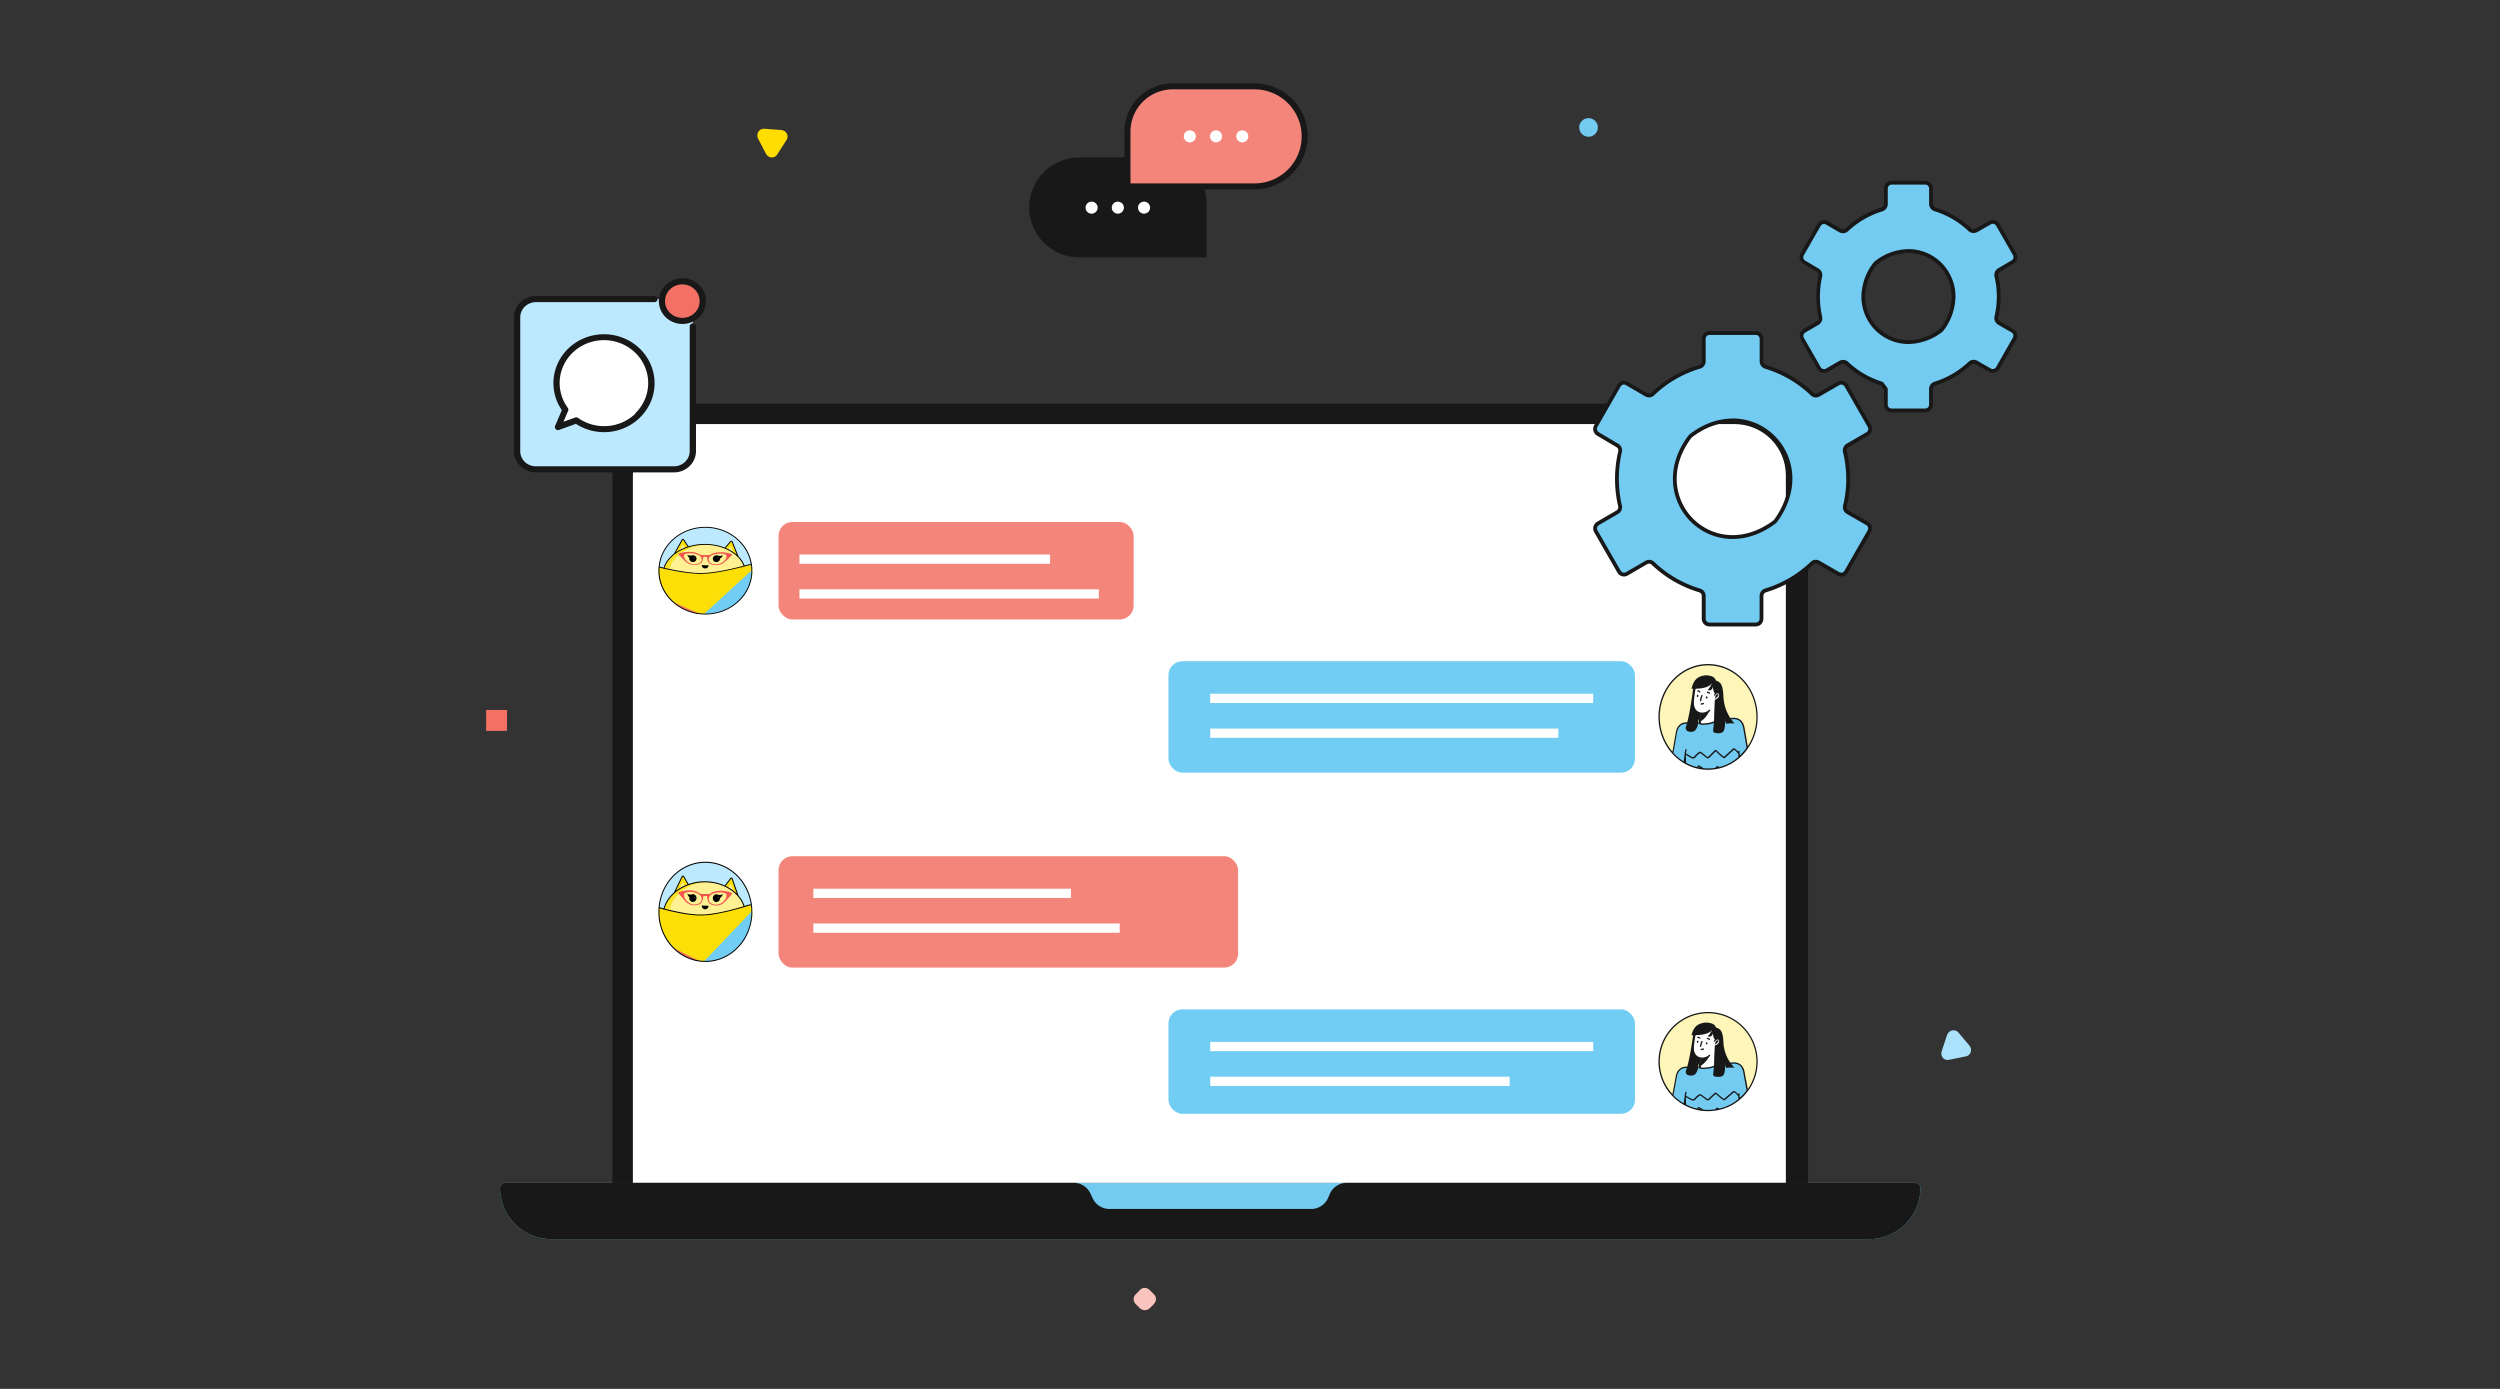
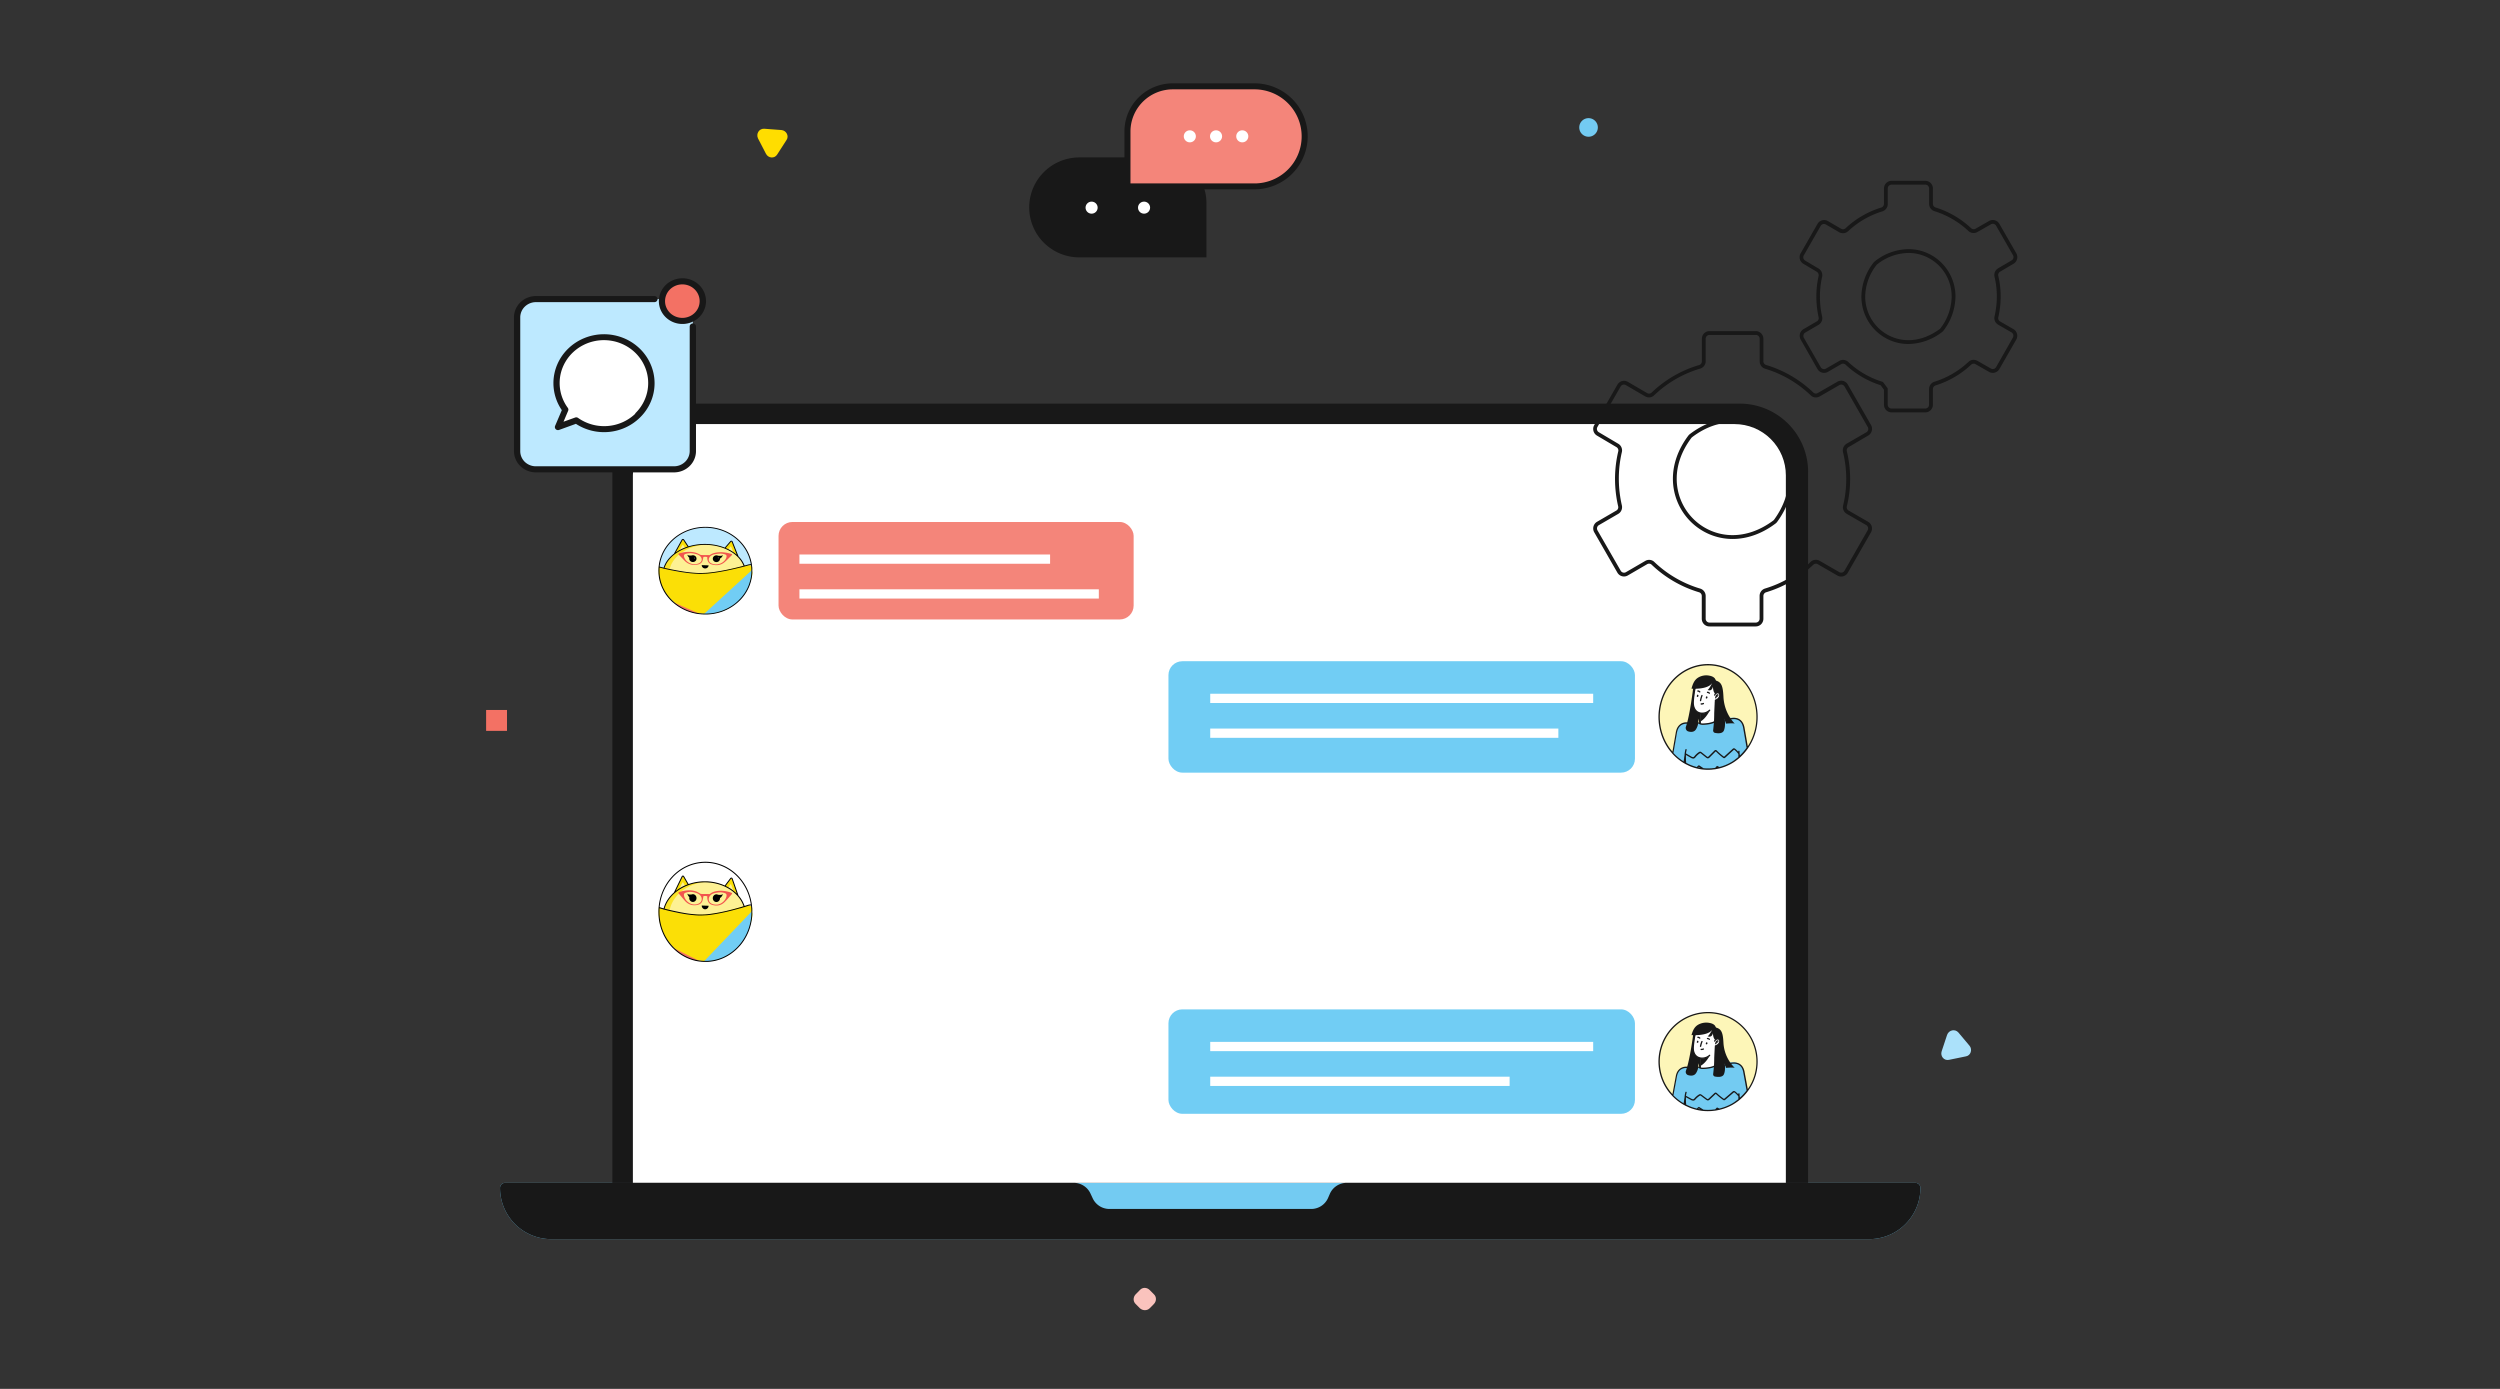
<svg xmlns="http://www.w3.org/2000/svg" xmlns:xlink="http://www.w3.org/1999/xlink" width="540" height="300" fill="none">
  <rect width="100%" height="100%" fill="#333333" stroke="none" />
  <style>.B{fill:#fff}.C{fill:#181818}.D{fill:#fbdf06}.E{fill:#fdf194}.F{fill:#73cbf2}.G{fill:#f37164}.H{fill:#bde9ff}.I{fill:#71cdf4}</style>
  <path d="M105 153.355h4.512v4.512H105z" class="G" />
  <path d="M343.126 29.536a2.01 2.01 0 0 1-2.008-2.008 2.01 2.01 0 0 1 2.008-2.008 2.01 2.01 0 0 1 2.008 2.008 2.01 2.01 0 0 1-2.008 2.008z" class="F" />
  <path d="M165.044 27.807l3.74.282c1.046.081 1.716 1.285 1.094 2.168l-2.016 3.13c-.581.923-1.908.802-2.412-.161l-1.723-3.332c-.465-1.004.232-2.127 1.317-2.087z" fill="#fd0" />
  <path d="M422.996 222.998l2.418 2.878c.675.806.281 2.13-.787 2.302l-3.655.749c-1.069.23-1.912-.806-1.575-1.842l1.181-3.569c.394-1.037 1.687-1.324 2.418-.518z" fill="#abe1fa" />
  <path d="M248.335 282.585l.889-.899c.615-.622.615-1.589 0-2.142l-.889-.898c-.615-.622-1.572-.622-2.119 0l-.889.898c-.615.622-.615 1.59 0 2.142l.889.899c.615.552 1.572.552 2.119 0z" fill="#fac3bd" />
  <g clip-path="url(#A)">
    <path d="M119.097 267.654a11.1 11.1 0 0 1-7.841-3.238c-2.08-2.073-3.248-4.884-3.248-7.816 0-.294.117-.575.325-.782a1.11 1.11 0 0 1 .784-.324h304.584c.295 0 .577.117.785.324a1.1 1.1 0 0 1 .324.782c0 2.932-1.168 5.743-3.248 7.816a11.1 11.1 0 0 1-7.841 3.238H119.097z" class="F" />
    <path d="M390.551 101.921v153.573H132.268V101.921c0-3.909 1.557-7.658 4.33-10.422a14.81 14.81 0 0 1 10.455-4.317h228.712a14.83 14.83 0 0 1 5.659 1.122c1.793.741 3.423 1.826 4.796 3.195s2.462 2.994 3.205 4.782a14.68 14.68 0 0 1 1.126 5.64z" class="C" />
    <path d="M385.745 102.658v152.836H136.703V102.658c0-2.932 1.168-5.743 3.248-7.817s4.9-3.238 7.841-3.238h226.864c2.941 0 5.762 1.165 7.841 3.238s3.248 4.885 3.248 7.817z" class="B" />
    <path d="M231.915 255.494a3.99 3.99 0 0 1 2.146.618 3.97 3.97 0 0 1 1.473 1.674l.495 1.058c.32.684.829 1.263 1.467 1.669s1.38.622 2.137.623h43.585a3.99 3.99 0 0 0 2.137-.623 3.97 3.97 0 0 0 1.467-1.669l.462-1.058a3.97 3.97 0 0 1 1.467-1.67 3.99 3.99 0 0 1 2.137-.622h122.813c.295 0 .577.117.785.324a1.1 1.1 0 0 1 .324.782c0 2.932-1.168 5.743-3.248 7.817s-4.9 3.237-7.841 3.237H119.097c-2.941 0-5.762-1.164-7.841-3.237s-3.248-4.885-3.248-7.817c0-.294.117-.575.325-.782a1.11 1.11 0 0 1 .784-.324h122.798z" class="C" />
  </g>
  <g clip-path="url(#B)">
    <path d="M233.146 34.004h17.642a9.82 9.82 0 0 1 6.93 2.859c1.838 1.831 2.871 4.314 2.871 6.903v11.832h-27.443c-1.423 0-2.833-.279-4.148-.822s-2.51-1.338-3.516-2.34c-2.033-2.025-3.175-4.771-3.175-7.635s1.142-5.61 3.175-7.635a10.86 10.86 0 0 1 7.664-3.162z" class="C" />
    <g class="B">
      <path d="M235.786 46.154c.721 0 1.307-.583 1.307-1.302s-.586-1.302-1.307-1.302-1.307.583-1.307 1.302.585 1.302 1.307 1.302z" />
      <use xlink:href="#L" />
      <path d="M247.116 46.154c.722 0 1.307-.583 1.307-1.302s-.585-1.302-1.307-1.302-1.307.583-1.307 1.302.585 1.302 1.307 1.302z" />
    </g>
    <path d="M270.971 40.244h-27.442V28.412c0-2.589 1.032-5.072 2.87-6.903a9.82 9.82 0 0 1 6.93-2.859h17.642a10.86 10.86 0 0 1 7.655 3.153c2.033 2.019 3.178 4.759 3.185 7.618.003 1.42-.275 2.827-.818 4.14a10.79 10.79 0 0 1-2.348 3.512c-1.007 1.005-2.203 1.803-3.52 2.347s-2.728.824-4.154.824z" fill="#f4857a" />
    <g class="B">
      <path d="M257.002 30.75c.721 0 1.306-.583 1.306-1.302s-.585-1.302-1.306-1.302-1.307.583-1.307 1.302.585 1.302 1.307 1.302zm5.664 0c.722 0 1.307-.583 1.307-1.302s-.585-1.302-1.307-1.302-1.307.583-1.307 1.302.585 1.302 1.307 1.302zm5.665 0c.722 0 1.307-.583 1.307-1.302s-.585-1.302-1.307-1.302-1.307.583-1.307 1.302.585 1.302 1.307 1.302z" />
    </g>
    <path d="M270.971 18H253.33c-2.773 0-5.432 1.097-7.393 3.05s-3.062 4.601-3.062 7.363v11.832a.65.65 0 0 0 .192.46c.122.122.289.191.462.191h27.442c3.044 0 5.963-1.202 8.118-3.344a11.43 11.43 0 0 0 3.375-8.078 11.4 11.4 0 0 0-.867-4.389 11.44 11.44 0 0 0-2.49-3.723c-1.067-1.066-2.335-1.911-3.732-2.488a11.53 11.53 0 0 0-4.404-.874zm10.186 11.474a10.13 10.13 0 0 1-2.985 7.173c-1.91 1.902-4.5 2.972-7.201 2.974h-26.789V28.413c0-2.417.964-4.734 2.679-6.443a9.17 9.17 0 0 1 6.469-2.669h17.641c1.34.001 2.666.265 3.903.776s2.361 1.262 3.307 2.206 1.696 2.066 2.207 3.3.772 2.555.769 3.89z" class="C" />
  </g>
  <g clip-path="url(#C)">
    <g clip-path="url(#D)">
      <g class="F">
-         <path d="M399.091 96.202l4.242-2.489c.282-.166.487-.437.571-.755s.04-.657-.123-.942l-5.015-8.746a1.23 1.23 0 0 0-.745-.579 1.22 1.22 0 0 0-.933.119l-4.242 2.448a1.23 1.23 0 0 1-1.448-.166 24.8 24.8 0 0 0-10.046-5.862c-.251-.079-.471-.236-.627-.45a1.26 1.26 0 0 1-.241-.737V73.18a1.25 1.25 0 0 0-.361-.88 1.23 1.23 0 0 0-.873-.365h-10.001a1.23 1.23 0 0 0-.873.365 1.25 1.25 0 0 0-.361.88v4.875a1.26 1.26 0 0 1-.241.737c-.156.214-.376.371-.627.45a24.71 24.71 0 0 0-10.12 5.866 1.23 1.23 0 0 1-1.453.162l-4.175-2.431c-.283-.164-.62-.208-.935-.122a1.24 1.24 0 0 0-.748.579l-5.015 8.746a1.25 1.25 0 0 0-.124.941 1.24 1.24 0 0 0 .569.756l4.204 2.489a1.24 1.24 0 0 1 .492.573 1.26 1.26 0 0 1 .072.755 25.99 25.99 0 0 0 0 11.737c.055.258.028.526-.078.767a1.24 1.24 0 0 1-.511.573l-4.179 2.436a1.24 1.24 0 0 0-.574.756 1.26 1.26 0 0 0 .125.945l5.007 8.737a1.23 1.23 0 0 0 .749.576c.315.085.651.04.933-.124l4.184-2.435c.227-.132.49-.187.751-.158a1.22 1.22 0 0 1 .697.32 24.93 24.93 0 0 0 10.092 5.866c.253.077.475.235.633.449a1.25 1.25 0 0 1 .243.742v4.908a1.25 1.25 0 0 0 .362.88 1.23 1.23 0 0 0 .872.364h10.018a1.23 1.23 0 0 0 .872-.364 1.25 1.25 0 0 0 .362-.88v-4.925a1.25 1.25 0 0 1 .241-.737 1.23 1.23 0 0 1 .627-.449 24.8 24.8 0 0 0 10.046-5.863 1.23 1.23 0 0 1 .697-.321c.26-.03.523.024.751.155l4.241 2.444c.283.163.619.206.933.12a1.24 1.24 0 0 0 .746-.576l5.011-8.738a1.26 1.26 0 0 0 .155-.461 1.23 1.23 0 0 0-.612-1.244l-4.221-2.431a1.24 1.24 0 0 1-.516-.581 1.25 1.25 0 0 1-.072-.776c.938-3.846.938-7.865 0-11.712-.058-.26-.031-.531.075-.775s.288-.446.517-.578zm-15.838 16.595c-13.473 9.957-28.152-5.215-18.25-18.429.073-.099.159-.187.256-.261 13.102-9.986 28.172 4.817 18.274 18.408-.086.104-.186.194-.297.269l.017.013zm48.548-54.474l2.908-1.705a1.24 1.24 0 0 0 .574-.757c.084-.319.039-.659-.125-.944l-3.645-6.36a1.24 1.24 0 0 0-.748-.579c-.316-.086-.651-.041-.935.122l-2.904 1.66a1.23 1.23 0 0 1-1.444-.162 19.37 19.37 0 0 0-7.524-4.377 1.23 1.23 0 0 1-.622-.452 1.25 1.25 0 0 1-.238-.735v-3.319a1.25 1.25 0 0 0-.362-.88 1.23 1.23 0 0 0-.872-.364h-7.282a1.23 1.23 0 0 0-.873.364 1.25 1.25 0 0 0-.361.88v3.319a1.25 1.25 0 0 1-.239.736 1.24 1.24 0 0 1-.625.451 19.23 19.23 0 0 0-7.565 4.389 1.23 1.23 0 0 1-1.449.157l-2.85-1.66c-.284-.166-.62-.211-.937-.126s-.586.293-.75.578l-3.645 6.36c-.164.284-.209.622-.127.94a1.24 1.24 0 0 0 .567.757l2.88 1.709a1.25 1.25 0 0 1 .502.57c.104.238.131.503.078.758a20.26 20.26 0 0 0 0 8.796 1.26 1.26 0 0 1-.079.764c-.106.24-.284.44-.509.572l-2.855 1.66c-.141.082-.264.19-.363.32a1.25 1.25 0 0 0-.213.436 1.26 1.26 0 0 0-.032.485 1.25 1.25 0 0 0 .155.46l3.641 6.352c.164.285.434.493.75.578s.653.04.937-.126l2.859-1.66c.225-.131.486-.186.744-.159a1.23 1.23 0 0 1 .696.312 19.44 19.44 0 0 0 7.557 4.398l.872 1.186v3.369a1.25 1.25 0 0 0 .361.88 1.23 1.23 0 0 0 .873.365h7.282c.327 0 .641-.131.872-.365a1.25 1.25 0 0 0 .362-.88v-3.373a1.25 1.25 0 0 1 .239-.733c.154-.212.372-.37.621-.45a19.37 19.37 0 0 0 7.524-4.373 1.23 1.23 0 0 1 1.444-.162l2.904 1.659c.284.164.62.208.935.122a1.24 1.24 0 0 0 .748-.579l3.641-6.352a1.28 1.28 0 0 0 .156-.462 1.25 1.25 0 0 0-.033-.487 1.23 1.23 0 0 0-.215-.437 1.22 1.22 0 0 0-.365-.32l-2.88-1.659c-.229-.132-.41-.335-.517-.578a1.25 1.25 0 0 1-.075-.775 19.25 19.25 0 0 0 0-8.771 1.25 1.25 0 0 1 .07-.769 1.24 1.24 0 0 1 .506-.579zm-12.58 13.094c-10.499 7.729-21.911-4.087-14.243-14.384a1.33 1.33 0 0 1 .264-.265c10.21-7.738 21.931 3.775 14.267 14.363a1.26 1.26 0 0 1-.288.286z" />
-       </g>
+         </g>
      <g class="C">
        <path d="M374.243 90.405c-2.978 0-6.171 1.025-9.231 3.356-.128.097-.241.212-.338.34-2.316 3.091-3.328 6.31-3.328 9.31a13.11 13.11 0 0 0 .981 4.978c.648 1.578 1.598 3.012 2.795 4.22a12.88 12.88 0 0 0 4.185 2.819 12.78 12.78 0 0 0 4.936.989c2.958 0 6.171-1.004 9.252-3.319a1.73 1.73 0 0 0 .371-.369c2.279-3.128 3.291-6.348 3.291-9.335a13.11 13.11 0 0 0-.981-4.978 13.02 13.02 0 0 0-2.795-4.22 12.89 12.89 0 0 0-4.185-2.819c-1.565-.653-3.242-.99-4.936-.989l-.017.017zm8.96 21.852c-.056.072-.121.136-.193.191-2.978 2.207-5.994 3.14-8.767 3.14a11.99 11.99 0 0 1-4.622-.924c-1.465-.612-2.797-1.509-3.918-2.64a12.17 12.17 0 0 1-2.617-3.951 12.25 12.25 0 0 1-.917-4.661c0-2.809.942-5.846 3.159-8.808a1.05 1.05 0 0 1 .177-.178c2.938-2.236 5.949-3.186 8.738-3.19a12.02 12.02 0 0 1 8.538 3.567 12.23 12.23 0 0 1 3.537 8.611c0 2.8-.93 5.837-3.115 8.845zm20.335-18.183a1.65 1.65 0 0 0 .603-.608 1.67 1.67 0 0 0 .22-.831 1.63 1.63 0 0 0-.222-.83l-5.011-8.746a1.65 1.65 0 0 0-.603-.608c-.251-.146-.535-.222-.824-.222a1.64 1.64 0 0 0-.823.22l-4.242 2.444c-.125.073-.266.112-.411.112a.79.79 0 0 1-.547-.22c-2.891-2.772-6.391-4.813-10.215-5.958-.166-.053-.31-.159-.413-.3s-.158-.312-.159-.488v-4.858a1.67 1.67 0 0 0-.482-1.174c-.309-.312-.727-.486-1.163-.486h-9.997a1.64 1.64 0 0 0-1.164.486 1.67 1.67 0 0 0-.482 1.174v4.875a.84.84 0 0 1-.158.488c-.102.142-.248.247-.414.3-3.85 1.13-7.376 3.173-10.284 5.958a.79.79 0 0 1-.547.22.85.85 0 0 1-.412-.112l-4.175-2.431a1.58 1.58 0 0 0-.823-.224c-.289.002-.574.076-.824.222a1.66 1.66 0 0 0-.604.608l-5.01 8.746a1.63 1.63 0 0 0-.223.83c.001.292.078.575.222.827a1.66 1.66 0 0 0 .601.605l4.205 2.489a.84.84 0 0 1 .411.709c-.001.06-.008.12-.021.178a26.18 26.18 0 0 0-.703 5.895c-.003 2.027.226 4.047.683 6.02a.9.9 0 0 1 .02.179.83.83 0 0 1-.111.412c-.072.125-.176.229-.3.301l-4.18 2.431c-.187.11-.351.255-.483.428a1.68 1.68 0 0 0-.284.582c-.055.21-.069.43-.041.646a1.67 1.67 0 0 0 .208.614l5.002 8.716a1.65 1.65 0 0 0 .999.772c.421.113.87.054 1.247-.166l4.184-2.435c.125-.073.267-.112.412-.112a.78.78 0 0 1 .547.216 25.32 25.32 0 0 0 10.256 5.965.83.83 0 0 1 .418.299c.104.142.161.313.162.49v4.929c0 .44.173.862.482 1.173a1.64 1.64 0 0 0 1.163.486h10.018a1.64 1.64 0 0 0 1.163-.486c.309-.311.482-.733.482-1.173v-4.925c.001-.176.056-.346.159-.488s.247-.247.413-.3a25.21 25.21 0 0 0 10.215-5.962.79.79 0 0 1 .547-.216c.145 0 .286.039.411.112l4.242 2.444a1.64 1.64 0 0 0 .823.22c.289 0 .573-.076.824-.222a1.65 1.65 0 0 0 .603-.608l5.003-8.725a1.67 1.67 0 0 0 .206-.615 1.66 1.66 0 0 0-.044-.647c-.056-.211-.153-.409-.286-.581a1.66 1.66 0 0 0-.485-.426l-4.217-2.432c-.124-.072-.228-.176-.3-.301s-.11-.267-.111-.412a.69.69 0 0 1 .02-.187 24.55 24.55 0 0 0 .716-5.833c.004-2.048-.237-4.088-.716-6.078a.74.74 0 0 1-.024-.187.83.83 0 0 1 .112-.41c.072-.124.175-.228.299-.3l-.206-.357.206.357 4.237-2.498zm-4.669 1.767a1.65 1.65 0 0 0-.6.603c-.144.25-.221.535-.223.824a1.79 1.79 0 0 0 .045.386 24.66 24.66 0 0 1 .696 5.878 23.8 23.8 0 0 1-.675 5.639 1.56 1.56 0 0 0-.045.386c.001.29.077.575.222.826s.351.46.601.605l4.216 2.431a.82.82 0 0 1 .302.305c.073.127.11.271.11.417a.85.85 0 0 1-.111.415l-4.995 8.721a.83.83 0 0 1-.302.304c-.126.073-.269.111-.414.11s-.286-.038-.411-.112l-4.241-2.443c-.251-.144-.535-.22-.823-.22-.414-.001-.813.158-1.115.444-2.793 2.682-6.177 4.658-9.873 5.767a1.64 1.64 0 0 0-.839.6c-.209.285-.321.63-.321.984v4.938a.83.83 0 0 1-.241.586.82.82 0 0 1-.582.243h-10.001a.82.82 0 0 1-.582-.243.83.83 0 0 1-.241-.586v-4.921c0-.357-.114-.704-.325-.99a1.65 1.65 0 0 0-.847-.599c-3.718-1.105-7.123-3.082-9.935-5.771-.3-.284-.696-.441-1.107-.44-.289.001-.573.078-.823.224l-4.184 2.436c-.125.073-.267.111-.411.112a.82.82 0 0 1-.413-.111c-.126-.072-.23-.178-.303-.304l-5.015-8.721c-.054-.094-.09-.199-.104-.307a.84.84 0 0 1 .02-.324c.028-.105.076-.205.142-.292a.83.83 0 0 1 .243-.214l4.179-2.431c.25-.145.457-.354.601-.605s.221-.536.222-.826a1.58 1.58 0 0 0-.041-.394c-.438-1.905-.659-3.854-.658-5.809a25.25 25.25 0 0 1 .658-5.725 1.55 1.55 0 0 0 .041-.365 1.67 1.67 0 0 0-.224-.822 1.65 1.65 0 0 0-.599-.601l-4.2-2.489a.83.83 0 0 1-.3-.302c-.072-.125-.111-.267-.111-.412a.83.83 0 0 1 .111-.415l5.01-8.746a.83.83 0 0 1 .303-.305.82.82 0 0 1 .825.002l4.175 2.431a1.67 1.67 0 0 0 .823.224 1.61 1.61 0 0 0 1.111-.444c2.809-2.692 6.215-4.669 9.935-5.767a1.65 1.65 0 0 0 .859-.585 1.66 1.66 0 0 0 .342-.987v-4.875c0-.22.087-.431.241-.587a.82.82 0 0 1 .582-.243h10.017a.82.82 0 0 1 .582.243c.154.156.241.367.241.587v4.875c0 .355.113.7.322.985a1.64 1.64 0 0 0 .838.6c3.696 1.107 7.08 3.082 9.873 5.763a1.6 1.6 0 0 0 1.115.448c.289-.001.573-.078.823-.224l4.242-2.444a.82.82 0 0 1 .624-.081.83.83 0 0 1 .288.144.84.84 0 0 1 .211.244l5.01 8.746c.075.125.114.269.111.415a.88.88 0 0 1-.109.417.82.82 0 0 1-.302.305l-4.266 2.469zm13.354-42.03c-2.628.047-5.168.964-7.228 2.609a1.73 1.73 0 0 0-.346.349c-1.631 2.078-2.54 4.639-2.587 7.289a10.3 10.3 0 0 0 .771 3.923 10.25 10.25 0 0 0 2.202 3.326c.944.952 2.065 1.706 3.298 2.221a10.07 10.07 0 0 0 3.89.778 12.2 12.2 0 0 0 7.24-2.568 1.63 1.63 0 0 0 .375-.377 12.39 12.39 0 0 0 2.546-7.302 10.32 10.32 0 0 0-.771-3.923 10.24 10.24 0 0 0-2.203-3.326 10.14 10.14 0 0 0-3.297-2.221 10.08 10.08 0 0 0-3.89-.778zm6.952 17.06a.97.97 0 0 1-.193.199c-2.304 1.693-4.624 2.406-6.759 2.406-1.227 0-2.441-.243-3.574-.716a9.35 9.35 0 0 1-3.031-2.041 9.42 9.42 0 0 1-2.024-3.056 9.5 9.5 0 0 1-.71-3.605c.047-2.471.899-4.857 2.423-6.792a.96.96 0 0 1 .181-.183 11.12 11.12 0 0 1 6.735-2.444 9.25 9.25 0 0 1 3.575.714 9.33 9.33 0 0 1 3.032 2.041 9.41 9.41 0 0 1 2.024 3.057 9.46 9.46 0 0 1 .707 3.606 11.58 11.58 0 0 1-2.386 6.812zm15.74-13.896a1.65 1.65 0 0 0 .602-.607 1.67 1.67 0 0 0 .221-.829c.001-.292-.076-.578-.222-.83l-3.649-6.36a1.65 1.65 0 0 0-.996-.772c-.421-.114-.869-.056-1.246.162l-2.905 1.66a.81.81 0 0 1-.411.108.78.78 0 0 1-.543-.212 19.79 19.79 0 0 0-7.689-4.485c-.165-.054-.309-.16-.411-.301a.83.83 0 0 1-.157-.487v-3.306c0-.44-.173-.862-.482-1.173a1.64 1.64 0 0 0-1.163-.486h-7.282a1.64 1.64 0 0 0-1.164.486 1.67 1.67 0 0 0-.482 1.173v3.319a.83.83 0 0 1-.571.788 19.68 19.68 0 0 0-7.726 4.485.82.82 0 0 1-.547.216.85.85 0 0 1-.412-.112l-2.851-1.66a1.6 1.6 0 0 0-.822-.22 1.64 1.64 0 0 0-.825.222 1.66 1.66 0 0 0-.603.608l-3.645 6.36c-.145.252-.222.538-.222.83s.077.575.222.826.351.46.601.605l2.879 1.709a.82.82 0 0 1 .298.298c.072.124.112.264.114.407.006.058.006.116 0 .174-.658 2.956-.658 6.022 0 8.978.037.173.018.353-.057.512s-.199.29-.355.371l-2.855 1.66a1.66 1.66 0 0 0-.603.608 1.67 1.67 0 0 0-.219.831c-.001.291.074.577.218.83l3.62 6.352a1.65 1.65 0 0 0 .603.608c.251.146.535.222.824.222a1.64 1.64 0 0 0 .823-.22l2.859-1.66a.82.82 0 0 1 .412-.112.82.82 0 0 1 .543.212 19.86 19.86 0 0 0 7.582 4.448l.715.971v3.232a1.67 1.67 0 0 0 .482 1.173 1.64 1.64 0 0 0 1.164.486h7.282a1.64 1.64 0 0 0 1.163-.486 1.67 1.67 0 0 0 .482-1.173v-3.373c0-.175.055-.345.157-.487a.82.82 0 0 1 .411-.301 19.78 19.78 0 0 0 7.689-4.485.82.82 0 0 1 .543-.216c.144 0 .286.039.411.112l2.909 1.66a1.63 1.63 0 0 0 1.243.16c.42-.114.777-.391.995-.77l3.641-6.352c.108-.189.179-.399.207-.616a1.67 1.67 0 0 0-.043-.649 1.65 1.65 0 0 0-.287-.582c-.132-.173-.298-.318-.486-.427l-2.88-1.659a.83.83 0 0 1-.3-.302c-.072-.125-.111-.267-.111-.412 0-.062.008-.123.024-.183a20.19 20.19 0 0 0 .514-4.564 19.19 19.19 0 0 0-.518-4.389.86.86 0 0 1-.02-.183.83.83 0 0 1 .112-.41c.072-.124.175-.228.299-.3l-.21-.357.21.357 2.896-1.713zm-3.32.987a1.66 1.66 0 0 0-.6.603c-.145.25-.221.535-.223.824 0 .126.014.251.042.373a18.38 18.38 0 0 1 .501 4.186c.003 1.475-.163 2.945-.493 4.381-.029.122-.044.248-.045.373a1.67 1.67 0 0 0 .221.826 1.66 1.66 0 0 0 .601.605l2.88 1.66a.82.82 0 0 1 .302.305c.072.127.11.271.109.417a.83.83 0 0 1-.111.415l-3.624 6.368a.82.82 0 0 1-.301.303c-.125.072-.266.111-.411.111s-.286-.039-.411-.112l-2.909-1.659a1.65 1.65 0 0 0-.822-.22c-.411 0-.807.157-1.107.44a18.96 18.96 0 0 1-7.368 4.298 1.65 1.65 0 0 0-.83.601 1.67 1.67 0 0 0-.318.979v3.373a.83.83 0 0 1-.241.587.82.82 0 0 1-.582.243h-7.281a.82.82 0 0 1-.582-.243c-.154-.156-.241-.367-.241-.587v-3.386a.42.42 0 0 0-.082-.245l-.864-1.166a.41.41 0 0 0-.21-.153c-2.761-.85-5.293-2.322-7.405-4.306a1.64 1.64 0 0 0-1.925-.191l-2.859 1.659a.82.82 0 0 1-.412.108.82.82 0 0 1-.413-.11.83.83 0 0 1-.303-.305l-3.64-6.348c-.072-.126-.108-.269-.107-.415s.037-.29.109-.417a.82.82 0 0 1 .302-.305l2.855-1.66a1.65 1.65 0 0 0 .6-.603c.144-.25.221-.534.223-.824-.002-.12-.015-.24-.041-.357a19.83 19.83 0 0 1 0-8.613 1.48 1.48 0 0 0 .041-.357 1.68 1.68 0 0 0-.224-.822 1.65 1.65 0 0 0-.599-.601l-2.88-1.705a.83.83 0 0 1-.38-.505.84.84 0 0 1 .084-.628l3.645-6.36a.82.82 0 0 1 .303-.305.81.81 0 0 1 .413-.11.83.83 0 0 1 .411.108l2.851 1.66c.25.146.534.224.823.224a1.64 1.64 0 0 0 1.107-.415c2.11-1.985 4.643-3.456 7.405-4.302a1.65 1.65 0 0 0 .863-.612 1.67 1.67 0 0 0 .317-1.015v-3.319c0-.22.087-.431.241-.587a.82.82 0 0 1 .582-.243h7.282c.218 0 .427.087.581.243a.83.83 0 0 1 .241.587v3.319c.001.352.112.695.318.979a1.65 1.65 0 0 0 .83.601 18.96 18.96 0 0 1 7.364 4.302c.303.275.699.424 1.107.415a1.66 1.66 0 0 0 .823-.216l2.908-1.66c.125-.073.267-.112.411-.112s.286.039.411.111.229.178.301.303l3.645 6.36c.074.126.112.269.111.415s-.038.288-.11.414a.83.83 0 0 1-.301.303l-2.909 1.709z" />
      </g>
    </g>
  </g>
  <g clip-path="url(#E)">
    <path d="M145.58 64.604h-29.81c-2.251 0-4.075 1.767-4.075 3.948V97.43c0 2.18 1.824 3.948 4.075 3.948h29.81c2.251 0 4.075-1.768 4.075-3.948V68.551c0-2.18-1.824-3.948-4.075-3.948z" class="H" />
    <path d="M137.708 89.803c1.382-1.336 2.342-3.026 2.766-4.873a9.63 9.63 0 0 0-.373-5.549c-.667-1.778-1.844-3.334-3.393-4.485s-3.406-1.85-5.351-2.014a10.53 10.53 0 0 0-5.629 1.089c-1.731.875-3.168 2.211-4.142 3.85a9.68 9.68 0 0 0-1.355 5.403c.088 1.889.732 3.715 1.856 5.262l-1.59 3.731 3.98-1.369c1.975 1.376 4.39 2.026 6.814 1.834s4.699-1.213 6.417-2.881z" class="B" />
    <path d="M147.407 69.321c2.438 0 4.415-1.915 4.415-4.277s-1.977-4.277-4.415-4.277-4.415 1.915-4.415 4.277 1.977 4.277 4.415 4.277z" class="G" />
    <g class="C">
      <path d="M149.655 69.867a.69.69 0 0 0-.48.193c-.128.123-.199.291-.199.465V97.43c0 .873-.358 1.709-.995 2.326a3.45 3.45 0 0 1-2.401.963h-29.81c-.449.003-.893-.081-1.308-.246s-.792-.407-1.11-.714a3.24 3.24 0 0 1-.978-2.329V68.551a3.24 3.24 0 0 1 .995-2.326 3.45 3.45 0 0 1 2.401-.963h25.585c.18 0 .353-.069.481-.193a.65.65 0 0 0 .199-.465.65.65 0 0 0-.199-.465c-.128-.123-.301-.193-.481-.193H115.77c-1.261 0-2.47.485-3.362 1.349s-1.392 2.035-1.392 3.257V97.43c0 1.221.501 2.393 1.392 3.257s2.101 1.349 3.362 1.349h29.81c1.261 0 2.47-.485 3.362-1.349s1.392-2.035 1.392-3.257V70.525c0-.175-.071-.342-.199-.465a.69.69 0 0 0-.48-.193z" />
      <path d="M147.407 60.109a5.21 5.21 0 0 0-2.83.832c-.838.542-1.491 1.313-1.876 2.215s-.487 1.894-.29 2.851a4.89 4.89 0 0 0 1.394 2.527c.712.69 1.62 1.16 2.608 1.35s2.013.093 2.943-.281 1.727-1.006 2.286-1.818.859-1.766.859-2.742a4.86 4.86 0 0 0-1.492-3.49 5.18 5.18 0 0 0-3.602-1.445zm2.622 7.494c-.611.592-1.415.961-2.275 1.043a3.83 3.83 0 0 1-2.442-.592 3.63 3.63 0 0 1-1.5-1.958 3.51 3.51 0 0 1 .123-2.435c.33-.773.928-1.412 1.69-1.807a3.84 3.84 0 0 1 2.489-.358c.848.163 1.611.606 2.159 1.253a3.55 3.55 0 0 1 .849 2.296 3.52 3.52 0 0 1-.282 1.386 3.61 3.61 0 0 1-.811 1.174zm-8.64 15.179a10.31 10.31 0 0 0-.839-4.063c-.552-1.287-1.362-2.457-2.383-3.44a10.96 10.96 0 0 0-3.563-2.292 11.24 11.24 0 0 0-4.197-.792c-2.885.014-5.647 1.133-7.683 3.113s-3.181 4.66-3.184 7.454a10.34 10.34 0 0 0 1.813 5.83L119.9 92c-.05.118-.062.248-.037.373s.088.24.179.332.208.154.336.182a.7.7 0 0 0 .384-.024l3.634-1.316c2.098 1.371 4.623 1.989 7.142 1.749s4.871-1.324 6.652-3.065l-.475-.461.475.461a10.49 10.49 0 0 0 2.365-3.416 10.23 10.23 0 0 0 .834-4.033zm-4.163 6.58c-1.608 1.544-3.73 2.486-5.987 2.657a9.79 9.79 0 0 1-6.341-1.723.68.68 0 0 0-.324-.142.7.7 0 0 0-.355.037l-2.499.901.991-2.342c.05-.106.07-.222.058-.338a.64.64 0 0 0-.126-.32 9.09 9.09 0 0 1-1.749-4.907c-.088-1.764.346-3.515 1.251-5.048s2.243-2.783 3.857-3.604 3.437-1.177 5.253-1.028 3.551.798 4.999 1.871a9.29 9.29 0 0 1 3.175 4.182 8.99 8.99 0 0 1 .354 5.18 9.18 9.18 0 0 1-2.578 4.551l.021.072z" />
    </g>
  </g>
  <g clip-path="url(#F)">
    <g clip-path="url(#G)">
      <path d="M379.515 229.304c.003 2.005-.567 3.97-1.643 5.662l-.008.014-.398.581-.025.034c-.455.613-.975 1.174-1.551 1.675l-.237.202-.031.026a10.78 10.78 0 0 1-.894.655l-.323.204h-.011l-.025.016-.157.093-.141.08c-.853.475-1.768.828-2.718 1.049l-.82.158-.912.097-.682.023c-.351 0-.698-.017-1.041-.051h-.014c-1.008-.099-1.996-.341-2.935-.719l-.787-.361-.061-.031-.462-.254a10.56 10.56 0 0 1-2.272-1.775l-.029-.031-.619-.705c-.012-.013-.024-.027-.034-.042a10.58 10.58 0 0 1-2.113-4.53c-.332-1.657-.262-3.369.204-4.994a10.56 10.56 0 0 1 2.474-4.343 10.58 10.58 0 0 1 4.192-2.721c1.595-.559 3.301-.728 4.974-.492a10.58 10.58 0 0 1 4.645 1.848 10.56 10.56 0 0 1 3.276 3.774 10.58 10.58 0 0 1 1.178 4.858z" fill="#fdf6b8" />
      <path d="M371.66 225.017a1.02 1.02 0 0 0-.324-.689c-.193-.179-.448-.277-.711-.273h-.331l-.255-1.803-3.852 1.259-.485 2.529c-.01 2.189 1.486 2.488 1.486 2.488.043.598.054 1.199.031 1.799l.075.404c.63.316 1.146.432 1.832.282.791-.17 1.468-.54 1.41-1.169l.026-3.799h.096c.134.002.268-.023.392-.075a.99.99 0 0 0 .331-.223 1 1 0 0 0 .215-.336c.048-.126.07-.26.064-.394z" class="B" />
      <path d="M377.466 235.562l-.025.034a10.61 10.61 0 0 1-1.551 1.675l-.237.201-.031.027c-.286.233-.585.452-.894.654l-.323.205h-.011l-.025.015-.157.093-.141.081c-.853.475-1.768.828-2.718 1.049l-.819.158-.913.097-.682.023c-.351 0-.697-.017-1.04-.051h-.015c-1.007-.099-1.996-.341-2.935-.719l-.787-.361-.06-.031-.463-.254c-.834-.485-1.599-1.083-2.271-1.775l.846-4.608c.01-.087.224-1.479 2.209-1.597a5.8 5.8 0 0 1 1.269.077h1.118.134c.025.012.04.023.056.033l.081.045c.063.031.128.058.196.08.43.141 1.582 0 3.166-.499.257-.082.041-.932.041-.932l.401-.065a.47.47 0 0 1 .204.012.46.46 0 0 1 .18.098c.052.046.093.102.121.166s.04.132.038.201c0 .173 0 .313.057.294l1.031-.311c.388-.098.783-.167 1.182-.206 1.064-.097 2.171.078 2.597 1.067a1.6 1.6 0 0 1 .076.141l.038.075.027.055.041.092.042.104.022.059.029.088c.072.211.119.43.141.652.032.321.228 1.333.435 2.347v.028l.32 1.383z" class="F" />
      <g class="C">
        <path d="M369.297 228.033s-.826 1.603-2.008 2.203l-.012-.658-.047-1.05s-.094-.021.196.041c.678.145 1.633-.279 1.871-.536zm-3.935-4.451s3.496.253 4.465-1.137c0 0-.61 1.18-.969 1.39 0 0 .906.442 1.138-.695 0 0-.008 1.205.546 1.473 0 0 .431-.367.775-.117s.022.86.022.86a6.59 6.59 0 0 1-.548.481c-.08.035-.37-.011-.368.599 0 .556-.162 3.917-.382 5.555a.49.49 0 0 0 .39.542c.611.118 1.653.201 1.945-.511.423-1.025.131-2.47.153-2.364s.282 1.005.282 1.005 1.55-.141 1.9 0c-1.456-1.433-2.327-3.356-2.443-5.396-.109-2.187-.411-2.971-1.574-3.307-.048-.013-.252-.423-.309-.478-.308-.318-.716-.454-1.142-.532-.835-.164-1.701-.026-2.444.388-.844.485-1.185 1.341-1.437 2.244z" />
        <path d="M365.738 223.371s-.717 5.64-1.575 7.896a.75.75 0 0 0 .034.593.73.73 0 0 0 .19.237.75.75 0 0 0 .27.14c.574.161 1.314.192 1.721-.491.732-1.219.368-2.086.368-2.086s.344.486.257.963c0 0 .303.222.274-.693s-.063-1.476-.132-1.453-.905-.141-1.135-.831-.31-1.319-.272-1.603l.268-1.926c.006-.04.015-.079.027-.117l.204-.674-.499.045zm-1.576 15.367l-.061-.031-.462-.253c.065-.512.19-1.013.373-1.495l.013.141.137 1.638zm11.728-1.469l-.237.202.028-.846a6.12 6.12 0 0 1 .209.644z" />
        <path d="M379.656 229.303a10.72 10.72 0 0 0-1.198-4.92c-.786-1.52-1.925-2.83-3.322-3.82s-3.011-1.631-4.706-1.869-3.423-.066-5.038.5a10.71 10.71 0 0 0-4.247 2.759c-1.174 1.245-2.034 2.754-2.505 4.399s-.543 3.381-.206 5.059a10.7 10.7 0 0 0 2.14 4.589l.033.044.628.705.029.031a10.77 10.77 0 0 0 2.303 1.794l.468.258.031.015.031.016.792.363c.54.22 1.096.395 1.664.523a10.79 10.79 0 0 0 1.313.215h.014a10.91 10.91 0 0 0 1.055.05l.692-.022.923-.099.831-.161c.965-.22 1.894-.574 2.76-1.053l.141-.08.16-.095.021-.011.327-.207a10.63 10.63 0 0 0 .905-.661l.033-.029.238-.203c.581-.506 1.107-1.073 1.566-1.692l.026-.032.403-.589.01-.016c1.102-1.719 1.687-3.719 1.685-5.761zm-12.708 10.109l.304.188-.423-.079a.88.88 0 0 1 .119-.109zm7.705-1.377l-.314.199-.03.019-.152.092-.141.079a10.3 10.3 0 0 1-2.634 1.022l-.414-.2a.14.14 0 0 0-.088-.012c-.029.005-.057.02-.077.042l-.323.344-.853.09-.673.022a10.19 10.19 0 0 1-1.009-.049l-.91-.564c-.021-.012-.045-.019-.07-.019s-.049.007-.071.019a1.01 1.01 0 0 0-.351.331c-.526-.121-1.041-.284-1.541-.489l-.772-.354c-.05-.362-.076-.728-.078-1.094l.013-.409c0-.031 0-.062.007-.093l1.026.554c.161.101.344.161.533.175.069 0 .136-.012.2-.036a.64.64 0 0 0 .21-.141c.053-.05.102-.103.148-.158.24-.272.516-.51.821-.705a.71.71 0 0 1 .089-.051c.019-.009.039-.014.06-.016s.048.009.068.022c.035.019.068.041.099.066l1.076.805c.052.041.108.077.167.108.07.039.149.06.229.061h.031a.49.49 0 0 0 .224-.082c.054-.037.105-.079.152-.125l1.203-1.128a.51.51 0 0 1 .068-.055c.008-.007.018-.012.029-.013s.018.006.026.012l.062.052a12.96 12.96 0 0 0 1.504 1.221.59.59 0 0 0 .083.05c.041.021.087.032.133.033h.013c.05-.002.098-.018.141-.045.029-.018.056-.039.083-.061l1.797-1.538c.023-.022.047-.04.074-.057.012-.008.026-.014.041-.015s.031.006.045.013a.64.64 0 0 1 .074.05c.306.235.579.511.81.82l-.007.596-.832.605.001.007zm2.865-2.793l-.2-1.075v-.026l-.441-2.349v-.009l-.076-.409v-.008l-.072-.254c-.009-.02-.017-.046-.027-.075v-.008c0-.017-.014-.038-.023-.059v-.007l-.039-.098v-.009c-.011-.029-.024-.057-.038-.084s-.021-.047-.034-.07l-.038-.075c-.026-.051-.054-.099-.081-.141-.208-.345-.514-.621-.879-.792-.328-.144-.683-.216-1.041-.21-.229.001-.457.023-.682.066a5.18 5.18 0 0 0-1.264.388l-.018.008a.15.15 0 0 0-.048.03c-.013.013-.024.029-.032.047s-.011.036-.011.055.004.038.011.055.019.033.032.046.03.024.048.031.036.01.055.009.038-.005.055-.013l.032-.015c.376-.175.772-.304 1.179-.382a3.53 3.53 0 0 1 .632-.06 2.19 2.19 0 0 1 .919.189 1.74 1.74 0 0 1 .759.685l.067.12.034.066v.008l.02.04v.014c.013.024.025.049.034.075v.011l.038.093c0 .016.013.031.02.051v.007l.025.072.065.231.075.399v.009l.435 2.346v.026l.248 1.344a10.35 10.35 0 0 1-1.49 1.606c-.009.009-.019.018-.03.025l.009-.548v-.333c0-.037-.015-.073-.041-.1s-.063-.041-.1-.041-.073.015-.1.041-.041.063-.041.1v.093a4.5 4.5 0 0 0-.644-.605c-.038-.029-.077-.056-.119-.079-.053-.028-.113-.043-.173-.043h-.019a.37.37 0 0 0-.17.056.74.74 0 0 0-.11.083l-1.798 1.539a.37.37 0 0 1-.045.033c-.019-.008-.036-.019-.052-.032-.52-.361-1.013-.76-1.474-1.194-.031-.031-.065-.059-.101-.083-.049-.034-.107-.054-.166-.058h-.013c-.064.001-.126.02-.179.055a.78.78 0 0 0-.11.089l-1.203 1.128c-.035.035-.074.067-.115.095-.027.021-.058.033-.091.037h-.01c-.034-.001-.068-.011-.098-.028a.99.99 0 0 1-.129-.085l-1.077-.805c-.044-.034-.091-.064-.141-.09-.059-.033-.125-.051-.193-.054h-.008a.42.42 0 0 0-.174.04c-.044.02-.087.043-.128.07-.327.212-.623.467-.88.759l-.128.141c-.034.035-.075.062-.12.08-.031.013-.065.019-.099.019a.95.95 0 0 1-.399-.141l-1.128-.611a5.08 5.08 0 0 1 .141-.692c.007-.018.01-.038.009-.057s-.007-.038-.016-.056a.14.14 0 0 0-.036-.044c-.015-.013-.032-.022-.051-.027s-.038-.007-.057-.004a.15.15 0 0 0-.055.019c-.016.01-.031.024-.042.04a.13.13 0 0 0-.022.053 5.39 5.39 0 0 0-.185 1.15v.011l-.013.423c.001.311.019.622.055.931l-.217-.118c-.814-.473-1.561-1.053-2.219-1.726l.788-4.238.072-.246c.19-.574.482-.923.819-1.136.338-.201.726-.302 1.12-.292h.11c.418.019.831.1 1.226.24l.384.141.104.048.027.012h.008c.033.014.07.015.103.002a.14.14 0 0 0 .077-.068c.016-.032.02-.069.01-.103s-.032-.063-.063-.082c-.577-.278-1.202-.442-1.841-.482h-.121a2.34 2.34 0 0 0-1.269.336 2.3 2.3 0 0 0-.938 1.284c-.03.086-.056.176-.079.271v.008l-.751 4.04-.423-.487-.023-.028c-1.197-1.497-1.959-3.294-2.202-5.196a10.44 10.44 0 0 1 .826-5.582 10.43 10.43 0 0 1 3.612-4.335c1.579-1.086 3.427-1.717 5.34-1.822a10.44 10.44 0 0 1 9.573 5.141 10.44 10.44 0 0 1 1.431 5.458c-.033 1.917-.594 3.787-1.62 5.406l-.008.014-.236.341z" />
        <path d="M374.81 238.27h-.002v.001l.002-.001zm-6.193-12.69l.041-.009c.025-.005.049-.016.068-.033a.28.28 0 0 0 .09-.201.24.24 0 0 0-.019-.095c-.014-.029-.033-.056-.057-.078s-.064-.039-.101-.037-.073.018-.098.045c-.013.016-.023.034-.029.053s-.008.04-.005.06l-.028.037c-.013.018-.022.038-.025.06l-.007.036c-.005.022-.003.046.004.068a.15.15 0 0 0 .035.058.14.14 0 0 0 .059.034.13.13 0 0 0 .068.003l.004-.001zm-2.082-.593a.14.14 0 0 0-.027.061v.036c-.004.023-.003.046.004.068s.019.042.036.058a.13.13 0 0 0 .059.034c.022.006.045.007.068.003h.039a.15.15 0 0 0 .068-.036.28.28 0 0 0 .084-.166c.002-.014.002-.028 0-.042 0-.033-.006-.065-.02-.095s-.032-.057-.056-.079a.14.14 0 0 0-.101-.036c-.038.002-.073.019-.098.046a.15.15 0 0 0-.03.052c-.005.019-.007.04-.004.06l-.022.036zm4.464-.006a.14.14 0 0 0 .094.03c.034-.001.066-.015.091-.039s.039-.055.042-.089a.14.14 0 0 0-.026-.095c-.027-.031-.062-.056-.101-.07a.29.29 0 0 0-.104-.019c-.047 0-.092.009-.134.028-.078.04-.143.101-.188.175-.104.152-.175.324-.207.505-.006.037.002.076.024.107s.056.052.093.058.076-.002.107-.024.052-.056.058-.093a.93.93 0 0 1 .065-.214c.017.011.036.019.056.022a.14.14 0 0 0 .061-.003c.02-.006.034-.013.049-.025a.14.14 0 0 0 .035-.042c.009-.016.014-.034.016-.053a.14.14 0 0 0-.004-.054c-.011-.035-.031-.066-.058-.089.005-.005.011-.009.017-.013l.014-.003zm-3.701 1.15c.036.007.074-.001.105-.021s.052-.054.059-.09c.061-.333.156-.659.282-.973a.14.14 0 0 0 .017-.056c.001-.02-.002-.039-.008-.058s-.018-.035-.031-.05a.14.14 0 0 0-.048-.032c-.018-.008-.038-.012-.058-.011s-.039.005-.056.013-.034.021-.047.036-.022.032-.028.051c-.137.33-.24.674-.306 1.026a.15.15 0 0 0 .001.056c.004.019.012.036.023.052a.14.14 0 0 0 .095.057zm1.515-1.675a.52.52 0 0 1 .309.131c.027.026.062.041.1.041s.073-.015.099-.041.039-.064.038-.101-.018-.073-.045-.098a.8.8 0 0 0-.479-.206c-.038-.003-.075.009-.103.034s-.046.059-.049.096.009.075.034.103.059.046.096.049v-.008zm-2.072-.261c.114.009.222.055.307.133a.15.15 0 0 0 .047.028.13.13 0 0 0 .055.009c.019-.001.037-.005.054-.013s.032-.019.044-.033c.026-.027.039-.064.037-.101s-.018-.072-.045-.098c-.132-.121-.301-.193-.479-.206-.019-.001-.038.001-.055.007s-.034.016-.048.028c-.028.024-.046.059-.048.097s.009.074.034.102a.14.14 0 0 0 .097.048v-.001z" />
        <path d="M367.472 226.534c-.037-.002-.074.01-.102.035s-.044.06-.047.098.011.074.036.102.06.045.098.047h.065a1.2 1.2 0 0 0 .468-.096c.033-.016.058-.043.071-.077s.013-.072-.002-.106-.04-.06-.074-.074-.071-.016-.105-.003a.94.94 0 0 1-.358.074h-.05zm4.047 2.91a.52.52 0 0 0-.089-.141.43.43 0 0 0-.141-.109.49.49 0 0 0-.203-.041 1.1 1.1 0 0 0-.172.017 1.7 1.7 0 0 0-.292.061l-.013-.67.079-2.531c.191-.061.366-.161.516-.294s.27-.295.354-.477a.94.94 0 0 0 .086-.376c.002-.023.002-.046 0-.068-.006-.084-.03-.165-.069-.24s-.094-.139-.159-.192c-.114-.084-.253-.129-.395-.126a.73.73 0 0 0-.312.067.88.88 0 0 0-.28.204.87.87 0 0 0-.179.297.14.14 0 0 0 .005.108c.016.034.045.06.081.072a.14.14 0 0 0 .18-.086.59.59 0 0 1 .115-.2c.051-.058.113-.106.183-.14.06-.028.126-.042.193-.042a.35.35 0 0 1 .221.068c.035.029.064.065.085.105s.033.085.036.13a.28.28 0 0 1 0 .041.69.69 0 0 1-.062.264 1.17 1.17 0 0 1-.318.41c-.136.112-.295.191-.465.233h-.009c-.009.002-.019.007-.027.012l-.021.014c-.007.006-.013.013-.018.02l-.016.021-.008.024c-.003.01-.006.019-.007.029l-.082 2.647.065 1.482c.002.019.008.037.017.054-.222.127-.459.225-.705.292a7.44 7.44 0 0 1-1.375.214l-.467.024c-.152.002-.304-.012-.454-.044v-.141l-.071-1.754c.364.051.735.022 1.087-.086a2.53 2.53 0 0 0 .951-.534.13.13 0 0 0 .036-.045c.009-.017.014-.036.015-.056s-.001-.038-.008-.057-.017-.034-.031-.048-.029-.025-.047-.033-.037-.011-.057-.011-.038.005-.056.013-.033.019-.046.034a2.21 2.21 0 0 1-1.503.564 1.76 1.76 0 0 1-1.035-.299 1.69 1.69 0 0 1-.594-.774c-.111-.306-.165-.629-.159-.955a11.43 11.43 0 0 1 .141-1.477 10.59 10.59 0 0 1 .507-2.3c.007-.017.01-.036.009-.054s-.005-.037-.012-.054-.019-.032-.033-.045-.029-.022-.047-.029c-.035-.012-.073-.011-.107.005a.14.14 0 0 0-.073.078c-.263.766-.438 1.558-.523 2.362-.081.501-.129 1.007-.144 1.514-.008.362.05.723.172 1.063a1.99 1.99 0 0 0 .689.9 1.77 1.77 0 0 0 .583.274c-.002.008-.002.017 0 .025l.073 1.785v.044c-.04-.02-.079-.043-.116-.068-.031-.021-.069-.029-.106-.022s-.069.028-.09.059-.029.07-.022.106.028.07.059.091c.304.186.658.276 1.014.257l.489-.024c.482-.031.96-.106 1.428-.225s.907-.354 1.262-.688c.024-.026.036-.061.035-.097a.14.14 0 0 0-.041-.094c-.025-.025-.058-.04-.094-.042s-.07.01-.097.033a2.08 2.08 0 0 1-.174.15l-.029-.395a1.17 1.17 0 0 1 .318-.079c.044-.007.088-.012.132-.013a.2.2 0 0 1 .087.016c.02.008.037.021.051.038.028.035.05.076.063.12a1.45 1.45 0 0 1 .041.173l.197 1.101c.004.019.011.036.021.052s.023.03.038.041.033.018.051.022.038.005.056.002.036-.011.052-.021.03-.023.041-.038.018-.033.022-.051.005-.038.001-.056l-.195-1.103a1.24 1.24 0 0 0-.089-.287z" />
      </g>
    </g>
  </g>
  <g clip-path="url(#H)">
    <g clip-path="url(#I)">
      <path d="M379.515 154.857c.003 2.139-.567 4.235-1.643 6.04l-.008.015-.398.62-.025.036c-.455.653-.975 1.252-1.551 1.786l-.237.215-.031.029a10.85 10.85 0 0 1-.894.698l-.323.218h-.011l-.025.016-.157.1-.141.085a10.07 10.07 0 0 1-2.718 1.119l-.82.169-.912.103-.682.025c-.351 0-.698-.019-1.041-.055h-.014a10.06 10.06 0 0 1-2.935-.767l-.787-.385-.061-.033-.462-.27c-.835-.518-1.599-1.155-2.272-1.894l-.029-.033-.619-.752a.38.38 0 0 1-.034-.045c-1.056-1.407-1.781-3.064-2.113-4.832a12.01 12.01 0 0 1 .204-5.327c.465-1.733 1.314-3.321 2.474-4.632s2.598-2.306 4.192-2.903 3.301-.776 4.974-.524 3.267.927 4.645 1.971 2.502 2.424 3.276 4.026 1.179 3.378 1.178 5.181z" fill="#fdf6b8" />
      <path d="M371.66 150.285c-.015-.28-.131-.543-.324-.734s-.448-.296-.711-.292h-.331l-.255-1.923-3.852 1.343-.485 2.698c-.01 2.334 1.486 2.653 1.486 2.653.043.639.054 1.279.031 1.919l.075.432c.63.336 1.146.46 1.832.3.791-.182 1.468-.576 1.41-1.246l.026-4.053h.096c.134.002.268-.025.392-.08a.98.98 0 0 0 .331-.238 1.08 1.08 0 0 0 .215-.359 1.11 1.11 0 0 0 .064-.42z" class="B" />
      <path d="M377.466 161.532l-.025.036c-.455.654-.975 1.253-1.551 1.787l-.237.215-.031.029c-.286.248-.585.481-.894.697l-.323.219h-.011l-.025.016-.157.099-.141.086c-.853.506-1.768.883-2.718 1.119l-.819.168-.913.104-.682.024c-.351 0-.697-.018-1.04-.054h-.015c-1.007-.105-1.996-.363-2.935-.767l-.787-.385-.06-.033-.463-.271c-.834-.517-1.599-1.154-2.271-1.893l.846-4.915c.01-.093.224-1.578 2.209-1.704.425-.022.85.006 1.269.083h1.118.134c.025.012.04.024.056.034.026.018.053.034.081.048.063.034.128.063.196.086.43.151 1.582 0 3.166-.532.257-.087.041-.994.041-.994l.401-.069c.068-.013.138-.008.204.012a.45.45 0 0 1 .18.105c.052.048.093.109.121.176a.54.54 0 0 1 .038.215c0 .185 0 .334.057.314l1.031-.332c.388-.105.783-.178 1.182-.22 1.064-.104 2.171.083 2.597 1.139.028.048.053.098.076.15l.038.08.027.058.041.098.042.112.022.063.029.093a3.28 3.28 0 0 1 .141.696c.032.342.228 1.421.435 2.503v.03l.32 1.475z" class="F" />
      <g class="C">
        <path d="M369.297 153.502s-.826 1.71-2.008 2.349l-.012-.701-.047-1.12s-.094-.023.196.043c.678.155 1.633-.297 1.871-.571zm-3.935-4.747s3.496.269 4.465-1.214c0 0-.61 1.259-.969 1.483 0 0 .906.472 1.138-.742 0 0-.008 1.286.546 1.572 0 0 .431-.391.775-.125s.022.917.022.917a6.63 6.63 0 0 1-.548.513c-.08.038-.37-.012-.368.639 0 .593-.162 4.178-.382 5.926a.55.55 0 0 0 .087.371.48.48 0 0 0 .303.206c.611.127 1.653.216 1.945-.544.423-1.093.131-2.635.153-2.522s.282 1.072.282 1.072 1.55-.15 1.9 0c-1.456-1.528-2.327-3.58-2.443-5.755-.109-2.333-.411-3.169-1.574-3.529-.048-.013-.252-.451-.309-.509-.308-.339-.716-.485-1.142-.567-.835-.175-1.701-.028-2.444.413-.844.518-1.185 1.43-1.437 2.395z" />
        <path d="M365.738 148.529s-.717 6.015-1.575 8.422c-.035.102-.051.211-.045.32s.033.215.079.313.111.183.19.252a.72.72 0 0 0 .27.149c.574.172 1.314.205 1.721-.523.732-1.301.368-2.226.368-2.226s.344.519.257 1.027c0 0 .303.238.274-.738s-.063-1.575-.132-1.551-.905-.15-1.135-.885-.31-1.408-.272-1.71l.268-2.055a.9.9 0 0 1 .027-.125l.204-.719-.499.049zm-1.576 16.39l-.061-.033-.462-.27c.065-.546.19-1.081.373-1.595l.013.151.137 1.747zm11.728-1.564l-.237.215.028-.902a6.8 6.8 0 0 1 .209.687z" />
        <path d="M379.656 154.857c-.001-1.826-.411-3.625-1.198-5.247s-1.925-3.02-3.322-4.076-3.011-1.739-4.706-1.993a10.08 10.08 0 0 0-5.038.534c-1.616.604-3.072 1.613-4.247 2.942s-2.034 2.937-2.505 4.693-.543 3.606-.206 5.396 1.07 3.469 2.14 4.895l.033.047.628.752.029.033a10.89 10.89 0 0 0 2.303 1.913l.468.275.031.016.031.017.792.388c.54.235 1.096.421 1.664.558a10.1 10.1 0 0 0 1.313.228h.014c.347.037.705.055 1.055.055l.692-.024.923-.106.831-.171a10.16 10.16 0 0 0 2.76-1.124l.141-.085.16-.101.021-.012.327-.221a10.53 10.53 0 0 0 .905-.706l.033-.03.238-.216c.581-.54 1.107-1.145 1.566-1.805l.026-.035.403-.628.01-.017c1.102-1.834 1.687-3.967 1.685-6.145zm-12.708 10.783l.304.2-.423-.084a.93.93 0 0 1 .119-.116zm7.705-1.469l-.314.212-.03.021-.152.098-.141.084c-.827.491-1.713.858-2.634 1.091l-.414-.214c-.027-.014-.058-.019-.088-.013a.13.13 0 0 0-.077.045l-.323.367-.853.096-.673.024c-.341 0-.677-.018-1.009-.053l-.91-.601c-.021-.014-.045-.021-.07-.021s-.049.007-.071.021a1.04 1.04 0 0 0-.351.353c-.526-.129-1.041-.304-1.541-.522l-.772-.377a9.49 9.49 0 0 1-.078-1.167l.013-.436c0-.034 0-.067.007-.1l1.026.591c.161.107.344.171.533.187a.53.53 0 0 0 .2-.039c.079-.035.151-.086.21-.151.053-.053.102-.109.148-.168.24-.29.516-.543.821-.752a.54.54 0 0 1 .089-.054c.019-.01.039-.016.06-.017s.048.01.068.023a.77.77 0 0 1 .099.07l1.076.859a1.06 1.06 0 0 0 .167.116c.07.041.149.064.229.065h.031c.08-.009.157-.039.224-.088a1.28 1.28 0 0 0 .152-.133l1.203-1.204c.021-.021.044-.041.068-.058.008-.008.018-.013.029-.014s.018.007.026.012c.021.017.042.036.062.056.47.473.973.909 1.504 1.302a.62.62 0 0 0 .083.054c.041.023.087.035.133.035h.013a.27.27 0 0 0 .141-.048c.029-.019.056-.041.083-.065l1.797-1.641c.023-.022.047-.043.074-.06.012-.009.026-.015.041-.016s.031.006.045.013a.67.67 0 0 1 .074.054 4.4 4.4 0 0 1 .81.874l-.007.636-.832.646.001.007zm2.865-2.979l-.2-1.146v-.029l-.441-2.505v-.009l-.076-.436v-.01l-.072-.27c-.009-.021-.017-.05-.027-.08v-.009c0-.018-.014-.041-.023-.063v-.008l-.039-.103v-.011a.99.99 0 0 0-.038-.089c-.01-.026-.021-.051-.034-.075l-.038-.08-.081-.15c-.208-.368-.514-.663-.879-.845-.328-.154-.683-.23-1.041-.224-.229.001-.457.025-.682.07-.436.081-.861.22-1.264.414l-.018.009a.14.14 0 0 0-.048.032c-.013.014-.024.031-.032.05s-.011.038-.011.058.004.041.011.059.019.036.032.05a.14.14 0 0 0 .048.032c.017.007.036.011.055.01s.038-.006.055-.014l.032-.015c.376-.188.772-.325 1.179-.408a3.45 3.45 0 0 1 .632-.065c.316-.004.63.065.919.202.316.157.58.412.759.731l.067.128.034.07v.009l.02.043v.015c.013.025.025.052.034.079v.012l.038.1c0 .016.013.033.02.054v.007l.025.077.065.247.075.425v.009l.435 2.503v.028l.248 1.434c-.438.625-.938 1.199-1.49 1.713-.009.009-.019.018-.03.027l.009-.585v-.355a.16.16 0 0 0-.041-.107.14.14 0 0 0-.1-.044.14.14 0 0 0-.1.044.16.16 0 0 0-.041.107v.099c-.194-.237-.41-.454-.644-.645a.8.8 0 0 0-.119-.084c-.053-.03-.113-.046-.173-.047h-.019c-.06.005-.119.026-.17.06a.78.78 0 0 0-.11.089l-1.798 1.641c-.014.013-.029.025-.045.036-.019-.009-.036-.021-.052-.035-.52-.385-1.013-.811-1.474-1.274-.031-.032-.065-.062-.101-.088a.31.31 0 0 0-.166-.062h-.013c-.064.001-.126.021-.179.059-.039.028-.076.06-.11.094l-1.203 1.203a.8.8 0 0 1-.115.103c-.027.021-.058.035-.091.039h-.01c-.034-.001-.068-.012-.098-.03-.045-.027-.088-.057-.129-.09l-1.077-.859c-.044-.037-.091-.069-.141-.096-.059-.036-.125-.055-.193-.058h-.008c-.06.001-.12.015-.174.042a.98.98 0 0 0-.128.076c-.327.225-.623.497-.88.809l-.128.15a.35.35 0 0 1-.12.086.24.24 0 0 1-.099.019.89.89 0 0 1-.399-.15l-1.128-.651a5.77 5.77 0 0 1 .141-.739c.007-.019.01-.04.009-.06s-.007-.041-.016-.06-.021-.034-.036-.047-.032-.023-.051-.029-.038-.007-.057-.004-.038.01-.055.021-.031.025-.042.042-.019.036-.022.056c-.103.401-.165.813-.185 1.227v.012l-.013.452a9.39 9.39 0 0 0 .055.992l-.217-.126c-.814-.504-1.561-1.123-2.219-1.841l.788-4.521.072-.261c.19-.613.482-.986.819-1.213.338-.214.726-.322 1.12-.311h.11c.418.021.831.107 1.226.256l.384.15.104.051.027.014h.008c.033.014.07.015.103.002s.061-.039.077-.073a.16.16 0 0 0 .01-.11.15.15 0 0 0-.063-.087c-.577-.297-1.202-.472-1.841-.514h-.121a2.23 2.23 0 0 0-1.269.358c-.455.324-.788.809-.938 1.37l-.079.289v.009l-.751 4.308-.423-.519-.023-.03c-1.197-1.596-1.959-3.514-2.202-5.542s.043-4.088.826-5.954 2.032-3.466 3.612-4.625 3.427-1.83 5.34-1.942 3.82.34 5.508 1.308 3.095 2.411 4.065 4.175 1.464 3.778 1.431 5.822-.594 4.039-1.62 5.766l-.008.015-.236.364z" />
        <path d="M374.81 164.422h-.002v.001l.002-.001zm-6.193-13.537l.041-.009c.025-.005.049-.017.068-.036a.3.3 0 0 0 .09-.17.31.31 0 0 0 0-.043c0-.035-.006-.07-.019-.101a.26.26 0 0 0-.057-.084.14.14 0 0 0-.101-.04c-.038.002-.073.02-.098.049-.013.016-.023.035-.029.056s-.008.043-.005.064l-.028.039c-.013.019-.022.041-.025.065l-.007.037a.15.15 0 0 0 .004.073c.007.023.019.044.035.062s.037.03.059.037a.13.13 0 0 0 .068.003l.004-.002zm-2.082-.631a.15.15 0 0 0-.027.065v.039c-.004.024-.003.049.004.072s.019.044.036.062a.13.13 0 0 0 .059.036.13.13 0 0 0 .068.003h.039c.025-.006.049-.019.068-.038.046-.047.076-.11.084-.177a.17.17 0 0 0 0-.045c0-.035-.006-.07-.02-.101s-.032-.061-.056-.084-.064-.041-.101-.039-.073.02-.098.049c-.013.016-.024.035-.03.055s-.007.043-.004.064l-.022.039zm4.464-.008c.027.023.06.034.094.032s.066-.016.091-.041.039-.059.042-.095a.16.16 0 0 0-.026-.102c-.027-.033-.062-.059-.101-.075a.29.29 0 0 0-.104-.02.31.31 0 0 0-.134.03.49.49 0 0 0-.188.187 1.42 1.42 0 0 0-.207.538c-.006.04.002.081.024.114s.056.055.093.062.076-.002.107-.026.052-.059.058-.099a1.06 1.06 0 0 1 .065-.228c.017.012.036.021.056.024a.14.14 0 0 0 .061-.003c.02-.006.034-.015.049-.027a.17.17 0 0 0 .035-.045c.009-.017.014-.036.016-.056s.001-.04-.004-.059c-.011-.036-.031-.069-.058-.094.005-.005.011-.01.017-.014l.014-.003zm-3.701 1.227c.036.008.074-.001.105-.023a.15.15 0 0 0 .059-.096c.061-.355.156-.703.282-1.037.01-.019.015-.039.017-.06s-.002-.042-.008-.062-.018-.038-.031-.053-.03-.027-.048-.035-.038-.012-.058-.011-.039.005-.056.014-.034.022-.047.038-.022.034-.028.054c-.137.353-.24.72-.306 1.095-.003.02-.003.04.001.06a.15.15 0 0 0 .023.055c.011.016.025.03.042.041s.034.017.053.02zm1.515-1.786c.115.009.223.058.309.14.027.028.062.043.1.043s.073-.015.099-.043.039-.068.038-.108-.018-.077-.045-.104a.77.77 0 0 0-.479-.22c-.038-.003-.075.01-.103.036s-.046.063-.049.103.009.079.034.11.059.049.096.052v-.009zm-2.072-.278a.5.5 0 0 1 .307.141c.014.014.03.024.047.031a.13.13 0 0 0 .055.009c.019 0 .037-.005.054-.014s.032-.02.044-.035a.15.15 0 0 0 .037-.108c-.001-.039-.018-.077-.045-.104-.132-.129-.301-.206-.479-.219-.019-.002-.038.001-.055.007a.14.14 0 0 0-.048.029c-.028.027-.046.064-.048.104s.009.079.034.109a.14.14 0 0 0 .097.052v-.002z" />
        <path d="M367.472 151.904c-.037-.002-.074.012-.102.039s-.044.064-.047.103.011.08.036.109a.14.14 0 0 0 .098.05h.065c.16 0 .32-.035.468-.102.033-.017.058-.046.071-.083s.013-.076-.002-.112a.14.14 0 0 0-.074-.079c-.033-.016-.071-.017-.105-.003a.86.86 0 0 1-.358.078h-.05zm4.047 3.103a.55.55 0 0 0-.089-.15c-.039-.049-.087-.089-.141-.116a.45.45 0 0 0-.203-.044c-.058.001-.115.007-.172.018a1.71 1.71 0 0 0-.292.065l-.013-.714.079-2.7c.191-.065.366-.172.516-.314s.27-.315.354-.509c.054-.126.084-.262.086-.401.002-.024.002-.048 0-.072a.68.68 0 0 0-.069-.256c-.039-.079-.094-.149-.159-.205a.62.62 0 0 0-.395-.135c-.108 0-.214.024-.312.072a.88.88 0 0 0-.28.218.94.94 0 0 0-.179.316c-.013.038-.011.079.005.115s.045.064.081.078.074.011.108-.006.06-.048.072-.086a.62.62 0 0 1 .115-.213.57.57 0 0 1 .183-.149.42.42 0 0 1 .193-.046c.079-.002.157.023.221.073a.36.36 0 0 1 .085.112c.021.043.033.09.036.139a.31.31 0 0 1 0 .043c-.003.098-.024.193-.062.282-.074.169-.183.319-.318.438a1.15 1.15 0 0 1-.465.247h-.009c-.009.003-.019.008-.027.014l-.021.015c-.007.006-.013.013-.018.021s-.011.014-.016.023-.006.016-.008.025-.006.02-.007.03l-.082 2.825.065 1.58c.002.02.008.04.017.057a2.88 2.88 0 0 1-.705.312 6.99 6.99 0 0 1-1.375.228l-.467.026c-.152.002-.304-.013-.454-.047v-.15l-.071-1.871c.364.054.735.023 1.087-.092s.677-.308.951-.57c.015-.013.028-.029.036-.048s.014-.038.015-.059-.001-.041-.008-.061-.017-.037-.031-.052-.029-.027-.047-.035-.037-.011-.057-.011-.038.005-.056.013-.033.021-.046.037c-.413.394-.949.609-1.503.601-.368.012-.73-.099-1.035-.319-.27-.207-.476-.494-.594-.825a3 3 0 0 1-.159-1.018 13.01 13.01 0 0 1 .141-1.577c.083-.835.253-1.658.507-2.452.007-.019.01-.039.009-.059s-.005-.039-.012-.057-.019-.034-.033-.048-.029-.024-.047-.03c-.035-.014-.073-.012-.107.004s-.06.047-.073.084a12.1 12.1 0 0 0-.523 2.519c-.081.535-.129 1.074-.144 1.616a3.35 3.35 0 0 0 .172 1.134c.138.384.377.717.689.959a1.7 1.7 0 0 0 .583.292c-.002.009-.002.018 0 .027l.073 1.904v.047c-.04-.022-.079-.046-.116-.073-.031-.022-.069-.031-.106-.023s-.069.03-.09.063a.16.16 0 0 0-.022.113c.007.04.028.074.059.097.304.198.658.294 1.014.274a5.55 5.55 0 0 0 .489-.026c.482-.032.96-.112 1.428-.239a2.8 2.8 0 0 0 1.262-.734c.024-.029.036-.065.035-.103s-.016-.074-.041-.101-.058-.043-.094-.045-.07.011-.097.036c-.055.056-.113.109-.174.159l-.029-.421c.102-.044.209-.073.318-.084.044-.008.088-.013.132-.014.03-.001.059.004.087.017.02.009.037.023.051.04.028.038.05.082.063.128a1.7 1.7 0 0 1 .041.185l.197 1.175c.004.019.011.038.021.055s.023.032.038.043a.14.14 0 0 0 .051.024c.018.004.038.005.056.002s.036-.011.052-.022a.16.16 0 0 0 .041-.041.17.17 0 0 0 .022-.054c.004-.02.005-.04.001-.06l-.195-1.176c-.018-.106-.048-.209-.089-.307z" />
      </g>
    </g>
  </g>
  <g clip-path="url(#J)">
-     <path d="M162.405 196.961c.002 1.984-.513 3.929-1.489 5.619s-2.372 3.056-4.034 3.947c-1.401.753-2.947 1.144-4.516 1.141-.105 0-.211 0-.317-.005a9.47 9.47 0 0 1-.958-.08c-2.417-.331-4.639-1.589-6.25-3.538s-2.504-4.458-2.51-7.057v-.027l.007-.414.03-.5c.21-2.624 1.319-5.073 3.115-6.88s4.154-2.844 6.621-2.913 4.873.833 6.757 2.535 3.112 4.086 3.452 6.694l.072.758.019.42v.17l.001.13z" class="H" />
    <path d="M145.657 192.835l1.691-3.404c.015-.03.037-.055.064-.073a.19.19 0 0 1 .091-.03c.031-.001.063.006.092.022s.052.038.07.067l1.733 2.842-3.741.576z" class="D" />
    <path d="M146.703 192.051l.711-1.43c.008-.015.02-.028.034-.037s.031-.014.047-.014.033.005.047.014.026.022.035.037l.422.789-1.296.641z" class="E" />
    <path d="M159.416 193.493l-1.278-3.607c-.011-.033-.03-.062-.055-.084a.17.17 0 0 0-.088-.043c-.032-.006-.065-.003-.096.009s-.057.033-.078.06l-2.051 2.593 3.646 1.072z" class="D" />
    <path d="M158.471 192.578l-.538-1.514c-.006-.017-.016-.031-.029-.042s-.028-.019-.045-.021a.08.08 0 0 0-.048.007c-.015.007-.029.018-.038.032l-.51.73 1.208.808z" class="E" />
    <path d="M143.279 196.849a.24.24 0 0 0 0 .038l1.426.412c2.455.616 4.975.888 7.496.81 2.974-.066 5.919-.629 8.73-1.668-.003-.09-.02-.18-.05-.264l-.211-.575c-1.081-3.009-4.416-5.029-8.118-5.128a8.63 8.63 0 0 0-.602 0c-3.944.111-7.472 2.383-8.46 5.608l-.178.584a.81.81 0 0 0-.033.183z" fill="#fbe329" />
    <path d="M144.578 196.816a.8.8 0 0 0 .127.483 27.28 27.28 0 0 0 7.496.811c2.974-.066 5.92-.629 8.73-1.668a.87.87 0 0 0-.05-.264l-.211-.575c-1.081-3.009-4.416-5.029-8.118-5.128-3.683.307-6.884 2.507-7.772 5.571l-.169.585c-.018.06-.029.122-.033.185z" class="E" />
    <path d="M162.405 196.962c.765 1.369-2.244 7.832-5.522 9.566-6.881 3.638-15.374-2.391-14.555-10.603 12.739 5.011 21.096-3.423 20.077 1.037z" class="D" />
    <path d="M151.088 207.583c-2.085-.283-4.032-1.259-5.567-2.79l5.567 2.79z" class="G" />
    <path d="M162.405 196.962c.002 1.984-.513 3.93-1.489 5.619s-2.372 3.056-4.034 3.947a9.5 9.5 0 0 1-4.516 1.142c-.105 0-.211 0-.317-.006l10.356-10.834v.132z" class="I" />
    <g fill="#000">
      <path d="M155.079 193.257a.73.73 0 0 0-.5-.063.77.77 0 0 0-.431.277c-.112.141-.176.317-.183.5a.87.87 0 0 0 .143.515c.099.15.243.261.408.315a.73.73 0 0 0 .503-.018c.161-.065.297-.185.388-.342s.129-.341.11-.524c.138.131.539-.501.658-.806-.282.251-.826.194-1.096.146zm-5.354-.102c-.112-.01-.224.006-.329.047-.275.04-.74.06-.941-.198.056.258.292.71.452.754-.014.052-.023.105-.028.159a.89.89 0 0 0 .097.474.81.81 0 0 0 .328.337c.137.076.293.106.447.087s.3-.087.418-.194a.84.84 0 0 0 .246-.408.89.89 0 0 0-.008-.485c-.047-.158-.137-.297-.259-.399a.76.76 0 0 0-.423-.179v.005zm3.331 2.489a.81.81 0 0 1-.233.55c-.144.143-.334.22-.531.213a.72.72 0 0 1-.515-.25.82.82 0 0 1-.2-.565l1.479.052z" />
    </g>
    <path d="M157.921 192.807a7.27 7.27 0 0 0-2.13-.407l-.386.009c-.728.046-1.441.172-2.047.665a.17.17 0 0 1-.091.047c-.15 0-.3-.015-.451-.017-.475 0-.951 0-1.427-.011-.03 0-.058-.042-.089-.057-.336-.174-.658-.397-1.01-.511a4.46 4.46 0 0 0-1.237-.213c-.624-.013-1.247.063-1.853.225l-.396.113-.037.011c-.253.082-.286.176-.131.378l.056.069 1.056 1.25c.675.86 1.52 1.278 2.572 1.163.634-.069 1.194-.283 1.427-.993a8.69 8.69 0 0 0 .19-.948c.279-.069.571-.06.845.026-.06.67.152 1.541.917 1.803 1.034.361 2.007.239 2.825-.563.529-.521 1.011-1.106 1.509-1.668a.99.99 0 0 0 .064-.081c.094-.132.037-.221-.176-.29zm-7.001 2.351a2.1 2.1 0 0 1-1.126.194 2.14 2.14 0 0 1-1.067-.427c-.475-.32-.82-.818-.967-1.397-.091-.375.015-.616.366-.717a3.96 3.96 0 0 1 .964-.168c.544.016 1.081.135 1.585.351a1.83 1.83 0 0 1 .592.428c.518.591.359 1.426-.347 1.736zm5.99-1.519c-.242 1.014-1.294 1.819-2.325 1.758a2.47 2.47 0 0 1-.864-.205c-.712-.327-.846-1.19-.294-1.774.393-.416.904-.521 1.419-.599.293-.051.589-.075.886-.071a3.02 3.02 0 0 1 .822.168c.344.111.441.345.356.723z" fill="#f2554e" />
    <g class="B">
-       <path d="M155.129 193.888c.044 0 .079-.038.079-.084s-.035-.083-.079-.083-.078.037-.078.083.035.084.078.084zm-5.126.039c.044 0 .079-.038.079-.084s-.035-.083-.079-.083-.078.037-.078.083.035.084.078.084z" />
-     </g>
+       </g>
    <g fill="#000">
      <path d="M155.24 197.332v.001h-.001l.001-.001zm4.592 6.956l.105-.13c.032-.044.051-.06.075-.091l.122-.152.071-.089.148-.198.074-.101.091-.13.078-.112.081-.123.077-.119.078-.125.074-.119.131-.226.075-.135.064-.112.074-.143.057-.112.073-.148.049-.106.073-.157.032-.071.149-.352.03-.072.067-.177.034-.092.064-.178.03-.088.061-.187.018-.056.189-.676.015-.066.047-.206c0-.025.011-.05.016-.074l.043-.211c0-.018.006-.035.01-.052l.086-.519.017-.136.02-.165.02-.18.017-.202.017-.236.012-.21v-.159-.244-.092-.132-.169-.046l-.015-.345v-.03-.026c0-.091-.013-.184-.021-.275l-.02-.211-.021-.181c0-.025 0-.049-.008-.074v-.008c-.35-2.676-1.627-5.116-3.579-6.839s-4.437-2.604-6.968-2.471-4.922 1.272-6.706 3.191-2.828 4.482-2.929 7.182c-.001.008-.001.015 0 .023l-.007.413.016.607v.009c0 .091.011.183.017.274v.025l.023.255v.037l.028.242v.044l.032.233c0 .016 0 .033.008.049l.037.225.009.052.043.225c0 .018.007.035.01.053l.047.218.012.054.052.213c0 .019.01.037.014.055l.057.211c0 .018.009.036.015.054l.061.21.016.052.067.209.016.05.073.209.016.046.08.213c0 .012.01.025.015.039l.088.216c0 .012.008.022.014.033l.096.226.009.021.106.238a10.94 10.94 0 0 0 .791 1.391l.017.024.13.19.032.044.12.167.041.053.117.153.047.06.115.142.052.063.113.135.058.064.114.129.06.065.115.125.062.064.138.124.028.03.022.021.266.254.008.008.26.225.056.049.265.217.059.046.239.181.056.041.273.19.082.055.273.175.057.033.25.147.092.052.284.151.089.045.237.113.088.04.291.126.106.043.273.105.094.034.265.089.106.035.307.089.098.026.259.064.095.022.317.064.106.019.304.048h.038l.509.056h.022l.219.014.136.007h.083.014l.309.006h.282.098l.186-.008.113-.008.171-.014.116-.011.17-.019.105-.014.183-.026.095-.013.271-.047.054-.012.217-.045.1-.023.171-.041.106-.028.161-.044.106-.032.164-.049.105-.032.182-.062.078-.027.254-.096.063-.026.189-.076.098-.043.152-.068.105-.049.142-.068.106-.054.136-.071.076-.04.031-.016.186-.104.073-.042.217-.131.088-.054.151-.098.093-.062.146-.099.089-.062.162-.119.064-.048.219-.17.064-.053.153-.126.082-.07.134-.113.082-.073.137-.128.07-.067.197-.194.045-.047.15-.158.075-.082.117-.129.096-.092zm2.263-5.185l-.043.215c0 .022-.01.043-.014.063l-.048.21-.013.053-.189.676-.013.041-.063.19-.027.08-.064.18-.031.083-.069.178-.024.06-.154.365-.026.058-.073.157-.047.1-.073.146-.054.106-.074.141-.06.113-.075.135-.129.219-.072.118-.076.12-.076.113-.079.12-.077.112-.089.127-.072.1-.146.193-.068.088-.119.148-.074.089-.105.127-.078.088-.115.128-.071.078-.151.158-.041.042-.192.192-.069.064-.134.127-.08.072-.131.112-.081.069-.148.123-.066.054-.212.166-.064.047-.159.113-.086.062-.142.097-.092.061-.147.094-.086.054-.212.129-.07.039-.183.103-.106.055-.134.07-.106.052-.141.079-.106.047-.152.068-.092.039-.188.078-.06.024-.249.093-.077.027-.177.06-.1.032-.158.048-.106.032-.157.042-.106.027-.165.04-.099.024-.211.042-.059.013-.264.046-.094.014-.177.025-.106.014-.167.018-.112.011-.169.013-.106.008-.185.009h-.094-.277c-.105 0-.201 0-.302-.006h-.032c-.148 0-.295-.014-.442-.025l-.06-.005-.402-.046-.064-.007-.297-.048-.106-.019-.317-.063-.094-.021-.253-.062-.096-.025-.301-.088-.106-.034-.258-.088-.092-.033-.268-.102-.105-.042-.287-.124-.085-.039-.232-.113-.089-.044-.276-.148-.091-.05-.244-.143-.056-.034-.268-.172-.08-.054-.267-.186-.054-.039-.235-.178-.058-.044-.26-.214-.054-.047-.255-.225-.008-.007-.26-.249-.048-.048-.12-.122-.056-.059-.119-.127-.053-.057-.117-.134-.051-.057-.117-.139-.046-.055-.118-.146-.04-.051-.121-.158-.034-.045-.123-.171-.026-.035-.133-.194c-.301-.449-.561-.904-.787-1.379v-.006l-.106-.226c0-.008-.007-.017-.011-.025l-.092-.214-.018-.032-.083-.206-.018-.045-.076-.203-.017-.049-.069-.2-.018-.054-.064-.199-.017-.055-.059-.201-.016-.058-.055-.201c0-.019-.009-.039-.013-.058l-.05-.205-.013-.057-.045-.209c0-.019-.007-.037-.012-.055l-.04-.214-.009-.053-.036-.226c0-.016 0-.032-.009-.048l-.03-.226-.007-.044-.026-.235v-.037l-.022-.251c-.001-.007-.001-.015 0-.023l-.018-.271v-.007l-.016-.563v-.031l.007-.394v-.036c0-.113.012-.225.019-.338h.012l.372.113.175.049.038.011.148.041.106.029c.013.026.035.045.061.053.015.005.03.006.045.003s.029-.008.042-.016l.787.205.211.052h.01l.106.027.092.021.504.113.149.034 1.435.301.317.058.317.057.183.031.171.028.512.08.106.016.327.045.084.011.242.031.105.012.228.026.117.012.535.049.317.025h.007l.317.018.317.013h.032.237.272l1.201-.055.346-.038.334-.041.331-.044.437-.066.252-.041.551-.095.263-.049.317-.061.932-.195.606-.137 1.183-.295.244-.064.59-.159.188-.052.241-.067.119-.034.156-.045.18-.03.06-.019.177-.053.357-.112.138-.043c.039.007.062.007.083 0s.031-.018.042-.033l.03-.01h.005.012l.133-.042.247-.077.096-.032.173-.055.04-.014.027-.009.066-.019.058-.017a1.83 1.83 0 0 1 .423-.053h.078l.018.156.021.213.02.266v.058l.015.339.006.344v.092.236.158l-.01.202-.017.24c0 .063-.011.127-.017.191l-.019.18-.019.154-.106.654c-.011.012-.014.026-.016.035zm-18.499-2.986c.483-1.578 1.592-2.937 3.074-3.911s3.333-1.563 5.283-1.617h.284.317c1.834.049 3.576.575 4.991 1.457a7.97 7.97 0 0 1 1.785 1.508c.007.01.015.019.024.027a6.54 6.54 0 0 1 1.222 2.064l.035.104-.101.031-.355.113-.175.051-.064.019-.156.045-.155.045-.118.034-.242.069-.186.051-.586.159-.242.065-1.179.292-.604.137-.925.195-.317.06-.261.047-.55.095-.249.04-.435.067-.326.044-.331.04-.343.036c-.376.039-.773.056-1.182.056h-.268-.236-.03l-.317-.014c-.106 0-.212-.011-.317-.018l-.317-.025-.529-.049-.115-.012-.224-.024c-.032 0-.064-.007-.098-.012l-.24-.03-.08-.011-.326-.045-.105-.016-.51-.08-.206-.042-.183-.031-.317-.057-.31-.058-1.427-.301-.147-.034-.5-.113-.095-.022-.105-.027h-.01-.005l-.211-.051-.75-.195.045-.156zm2.374-3.681l1.472-3.043c.006-.014.016-.026.029-.035a.07.07 0 0 1 .042-.011c.014-.001.027.003.039.01s.022.017.029.03l.943 1.637c-.688.253-1.348.586-1.969.991l-.585.421zm10.778-1.076l1.163-1.543c.007-.01.017-.018.028-.024s.022-.008.034-.008.032.005.046.015.024.024.029.041l1.099 3.198a8.3 8.3 0 0 0-1.497-1.186 9.47 9.47 0 0 0-.899-.493h-.003zm-11.412-1.891c1.299-1.385 2.932-2.359 4.718-2.814a9.34 9.34 0 0 1 5.401.237c1.745.611 3.298 1.725 4.485 3.22a10.94 10.94 0 0 1 2.24 5.248h-.049a1.91 1.91 0 0 0-.469.06l-.061.016-.074.023-.029.009-.03.01-.17.055-.096.032-.243.078-.133.041-.04-.12c-.291-.794-.721-1.52-1.268-2.142l-1.27-3.658c-.021-.062-.061-.116-.112-.153s-.104-.051-.162-.051a.26.26 0 0 0-.125.029c-.04.019-.074.048-.102.083l-1.197 1.594c-1.266-.563-2.62-.869-3.991-.902h-.317-.29a10.7 10.7 0 0 0-3.221.588l-.971-1.682a.3.3 0 0 0-.11-.111c-.046-.026-.097-.039-.148-.037s-.102.019-.145.048a.31.31 0 0 0-.103.12l-1.681 3.475c-1.025.902-1.796 2.018-2.18 3.282l-.048.162-.084-.024-.146-.041-.038-.011-.175-.05-.37-.112-.051-.015c.216-2.452 1.228-4.746 2.862-6.487h-.007z" />
    </g>
  </g>
  <g clip-path="url(#K)">
    <path d="M162.405 123.268c.002 1.736-.513 3.439-1.489 4.917s-2.372 2.674-4.034 3.453a10.59 10.59 0 0 1-4.516 1c-.105 0-.211 0-.317-.005l-.958-.07c-2.417-.29-4.639-1.39-6.25-3.096s-2.504-3.901-2.51-6.175v-.024l.007-.362.03-.438c.21-2.295 1.319-4.438 3.115-6.019s4.154-2.488 6.621-2.549 4.873.729 6.757 2.218 3.112 3.575 3.452 5.857l.072.664.019.367v.149l.001.113z" class="H" />
    <path d="M145.657 119.659l1.691-2.979c.015-.026.037-.048.064-.064s.059-.025.091-.026.063.005.092.019.052.034.07.058l1.733 2.488-3.741.504z" class="D" />
    <path d="M146.703 118.973l.711-1.25a.09.09 0 0 1 .034-.033c.014-.008.031-.012.047-.012s.033.004.047.012.026.019.035.033l.422.69-1.296.56z" class="E" />
    <path d="M159.416 120.234l-1.278-3.155c-.011-.029-.03-.055-.055-.074s-.056-.033-.088-.038-.065-.002-.096.009-.057.029-.078.052l-2.051 2.269 3.646.937z" class="D" />
    <path d="M158.471 119.433l-.538-1.324c-.006-.015-.016-.028-.029-.037s-.028-.016-.045-.018-.033 0-.048.006a.09.09 0 0 0-.038.028l-.51.638 1.208.707z" class="E" />
    <path d="M143.279 123.17c-.001.012-.001.023 0 .034l1.426.36a31.07 31.07 0 0 0 7.496.709c2.974-.058 5.919-.55 8.73-1.46-.003-.078-.02-.156-.05-.23l-.211-.503c-1.081-2.634-4.416-4.401-8.118-4.488a10.07 10.07 0 0 0-.602 0c-3.944.098-7.472 2.085-8.46 4.908l-.178.511c-.018.051-.029.105-.033.159z" fill="#fbe329" />
    <path d="M144.578 123.142c-.01.151.035.3.127.423 2.456.54 4.975.778 7.496.71 2.974-.058 5.92-.551 8.73-1.46-.003-.079-.02-.157-.05-.231l-.211-.503c-1.081-2.633-4.416-4.4-8.118-4.487-3.683.269-6.884 2.194-7.772 4.875l-.169.512a.63.63 0 0 0-.033.161z" class="E" />
    <path d="M162.405 123.269c.765 1.198-2.244 6.854-5.522 8.37-6.881 3.184-15.374-2.091-14.555-9.277 12.739 4.385 21.096-2.995 20.077.907z" class="D" />
    <path d="M151.088 132.562c-2.085-.248-4.032-1.102-5.567-2.441l5.567 2.441z" class="G" />
    <path d="M162.405 123.268c.002 1.736-.513 3.438-1.489 4.917s-2.372 2.674-4.034 3.453a10.59 10.59 0 0 1-4.516.999c-.105 0-.211 0-.317-.005l10.356-9.48v.116z" class="I" />
    <g fill="#000">
      <path d="M155.079 120.028c-.156-.07-.332-.089-.5-.055a.79.79 0 0 0-.431.242c-.112.123-.176.277-.183.438s.043.319.143.451.243.228.408.275a.83.83 0 0 0 .503-.016c.161-.057.297-.162.388-.299a.68.68 0 0 0 .11-.458c.138.114.539-.439.658-.706-.282.219-.826.17-1.096.128zm-5.354-.089c-.112-.009-.224.005-.329.041-.275.035-.74.052-.941-.173.056.225.292.621.452.659-.014.046-.023.092-.028.139a.7.7 0 0 0 .097.416.77.77 0 0 0 .328.295c.137.066.293.092.447.075s.3-.075.418-.169.204-.218.246-.357.04-.287-.008-.425a.73.73 0 0 0-.259-.349.82.82 0 0 0-.423-.156v.004zm3.331 2.177a.67.67 0 0 1-.233.481c-.144.125-.334.192-.531.186a.76.76 0 0 1-.515-.218c-.135-.134-.206-.312-.2-.495l1.479.046z" />
    </g>
    <path d="M157.921 119.633a8.25 8.25 0 0 0-2.13-.356l-.386.008c-.728.041-1.441.151-2.047.582-.025.022-.057.037-.091.042-.15 0-.3-.014-.451-.015-.475 0-.951 0-1.427-.01-.03 0-.058-.037-.089-.05-.336-.152-.658-.347-1.01-.447a5.01 5.01 0 0 0-1.237-.186c-.624-.012-1.247.054-1.853.197l-.396.098-.037.01c-.253.071-.286.154-.131.331l.056.06 1.056 1.094c.675.752 1.52 1.118 2.572 1.017.634-.06 1.194-.247 1.427-.869.081-.272.144-.549.19-.829.279-.061.571-.053.845.023-.06.586.152 1.348.917 1.578 1.034.315 2.007.209 2.825-.493.529-.456 1.011-.968 1.509-1.46.023-.023.044-.046.064-.071.094-.115.037-.193-.176-.254zm-7.001 2.058c-.353.147-.741.205-1.126.17s-.752-.165-1.067-.374a2.11 2.11 0 0 1-.967-1.222c-.091-.329.015-.54.366-.628.314-.084.638-.133.964-.147.544.015 1.081.118 1.585.307a1.85 1.85 0 0 1 .592.375c.518.517.359 1.248-.347 1.519zm5.99-1.33c-.242.888-1.294 1.592-2.325 1.539-.297-.013-.589-.074-.864-.18-.712-.286-.846-1.041-.294-1.552.393-.364.904-.456 1.419-.524a5.47 5.47 0 0 1 .886-.062 3.42 3.42 0 0 1 .822.147c.344.097.441.302.356.632z" fill="#f2554e" />
    <g class="B">
      <path d="M155.129 120.58c.044 0 .079-.033.079-.073s-.035-.073-.079-.073-.078.032-.078.073.035.073.078.073zm-5.126.033c.044 0 .079-.033.079-.073s-.035-.073-.079-.073-.078.032-.078.073.035.073.078.073z" />
    </g>
    <g fill="#000">
      <path d="M155.24 123.594v.001h-.001l.001-.001zm4.592 6.085l.105-.113c.032-.039.051-.052.075-.08l.122-.133.071-.078.148-.173.074-.088.091-.114.078-.098.081-.108.077-.103.078-.11.074-.104.131-.198.075-.118.064-.099.074-.124.057-.099.073-.129.049-.092.073-.138.032-.062.149-.308.03-.064.067-.154.034-.08.064-.156.03-.077.061-.164.018-.049.189-.592.015-.057.047-.18c0-.022.011-.044.016-.066l.043-.184c0-.016.006-.031.01-.045l.086-.454.017-.119.02-.144.02-.158.017-.177.017-.207.012-.183v-.139-.214-.08-.116-.147-.041l-.015-.302v-.026-.023c0-.08-.013-.161-.021-.241l-.02-.184-.021-.159c0-.022 0-.042-.008-.064v-.007c-.35-2.342-1.627-4.477-3.579-5.984s-4.437-2.279-6.968-2.163-4.922 1.113-6.706 2.793-2.828 3.921-2.929 6.284v.034l-.007.348.016.53v.008c0 .08.011.16.017.24v.022l.023.224v.031l.028.212v.039l.032.204c0 .014 0 .028.008.042l.037.197.009.046.043.197c0 .016.007.031.01.046l.047.191.012.047.052.186c0 .017.01.033.014.049l.057.184c0 .016.009.032.015.048l.061.183.016.045.067.184.016.043.073.184.016.039.08.186c0 .011.01.023.015.035l.088.189c0 .01.008.019.014.029l.096.197.009.019.106.208a9.25 9.25 0 0 0 .791 1.217l.017.022.13.165.032.039.12.146.041.046.117.134.047.053.115.124c.016.019.034.036.052.055l.113.118.058.057.114.112.06.057.115.11.062.056.138.108.028.026.022.019.266.222.008.007.26.197.056.042.265.191.059.04.239.158.056.036.273.166.082.048.273.153.057.03.25.128.092.045.284.133.089.039.237.099.088.035.291.111.106.037.273.092.094.029.265.078.106.031.307.078.098.022.259.057.095.018.317.057.106.016.304.043h.038l.509.048h.022l.219.013.136.006h.083.014l.309.005h.282.098l.186-.007.113-.007.171-.012.116-.01.17-.016.105-.012.183-.023.095-.012.271-.041.054-.01.217-.04.1-.02.171-.036.106-.024.161-.039.106-.027.164-.044.105-.027.182-.055c.025-.009.052-.016.078-.023l.254-.084.063-.023.189-.067.098-.037.152-.06.105-.043.142-.059.106-.048.136-.062.076-.034.031-.015.186-.091.073-.036.217-.115.088-.047.151-.086.093-.054.146-.087.089-.054.162-.105.064-.041.219-.149.064-.046.153-.111.082-.061.134-.099.082-.064.137-.112.07-.058.197-.17.045-.041.15-.138.075-.072.117-.113.096-.081zm2.263-4.536l-.043.188c0 .019-.01.037-.014.055l-.048.184-.013.046-.189.592-.013.035-.063.167-.027.07-.064.157-.031.073-.069.156-.024.052-.154.319-.026.051-.073.138-.047.087-.073.128-.054.092-.074.124-.06.098-.075.119-.129.191-.072.104-.076.105-.076.099-.079.104-.077.099-.089.11-.072.088-.146.169-.068.077-.119.13-.074.078-.105.11-.078.077-.115.113-.071.068-.151.138a.49.49 0 0 1-.041.037l-.192.168-.069.056-.134.111-.08.063-.131.098-.081.061-.148.107-.066.047-.212.145-.064.042-.159.098-.086.055-.142.084-.092.054-.147.083-.086.047-.212.112-.07.035-.183.09-.106.048-.134.061-.106.045-.141.069-.106.042-.152.059-.092.035-.188.068-.06.02-.249.082-.077.024-.177.052-.1.028-.158.042-.106.028-.157.037-.106.024-.165.034-.099.021-.211.038-.059.01-.264.041-.094.012-.177.022-.106.012-.167.016-.112.01-.169.011-.106.007-.185.008h-.094-.277c-.105 0-.201 0-.302-.005h-.032c-.148 0-.295-.012-.442-.022l-.06-.005-.402-.039-.064-.007-.297-.042-.106-.017-.317-.055-.094-.019-.253-.054-.096-.021-.301-.077-.106-.03-.258-.077-.092-.029-.268-.089-.105-.037-.287-.108-.085-.035-.232-.098-.089-.039-.276-.129-.091-.044-.244-.126-.056-.029-.268-.15-.08-.048-.267-.162-.054-.035-.235-.156-.058-.038-.26-.187-.054-.041-.255-.197-.008-.006-.26-.218-.048-.042-.12-.107-.056-.051-.119-.112-.053-.05-.117-.116-.051-.051-.117-.121-.046-.048-.118-.128-.04-.045-.121-.138-.034-.039-.123-.15-.026-.031-.133-.169a9.26 9.26 0 0 1-.787-1.207v-.006l-.106-.197c0-.007-.007-.015-.011-.022l-.092-.187-.018-.028-.083-.18-.018-.039-.076-.178-.017-.043-.069-.175-.018-.047-.064-.175-.017-.048-.059-.176-.016-.05-.055-.177c0-.016-.009-.033-.013-.05l-.05-.179-.013-.051-.045-.182c0-.017-.007-.033-.012-.048l-.04-.188-.009-.046-.036-.197c0-.014 0-.029-.009-.043l-.03-.197-.007-.039-.026-.206v-.032l-.022-.219c-.001-.007-.001-.014 0-.021l-.018-.237v-.005l-.016-.494v-.026l.007-.345v-.032c0-.099.012-.197.019-.296h.012l.372.099.175.043.038.01.148.036.106.025c.013.022.035.039.061.047.015.003.03.004.045.002s.029-.007.042-.014l.787.179.211.046h.01l.106.023.092.019.504.099.149.029 1.435.264.317.051.317.049.183.028.171.024.512.07.106.014.327.04.084.01.242.026.105.011.228.023.117.01.535.043.317.022h.007l.317.015.317.012h.032.237.272l1.201-.048.346-.034.334-.035.331-.039.437-.058.252-.035.551-.084.263-.042.317-.054.932-.17.606-.121 1.183-.257.244-.056.59-.139.188-.046.241-.059.119-.029.156-.04.18-.027.06-.015.177-.047.357-.098.138-.038c.039.007.062.007.083 0s.031-.016.042-.028l.03-.009h.005.012l.133-.037.247-.068.096-.027.173-.049.04-.012.027-.007.066-.017.058-.015a2 2 0 0 1 .423-.046h.078l.018.136.021.186.02.233v.051l.015.296.006.302v.08.207.138c0 .045-.006.117-.01.176l-.017.21c0 .056-.011.112-.017.167l-.019.158-.019.135-.106.572c-.011.011-.014.023-.016.031zm-18.499-2.613c.483-1.381 1.592-2.57 3.074-3.422s3.333-1.368 5.283-1.415h.284.317c1.834.043 3.576.503 4.991 1.275.661.356 1.262.801 1.785 1.319.007.009.015.017.024.024.527.524.941 1.137 1.222 1.806l.035.091-.101.027-.355.099-.175.044-.064.017-.156.039-.155.04-.118.029-.242.061-.186.045-.586.139-.242.056-1.179.256-.604.12-.925.171-.317.052-.261.041-.55.083-.249.036-.435.058-.326.038-.331.036-.343.031-1.182.049h-.268-.236-.03l-.317-.012c-.106 0-.212-.01-.317-.016l-.317-.022-.529-.043-.115-.01-.224-.022c-.032 0-.064-.005-.098-.009l-.24-.027-.08-.01-.326-.039-.105-.014-.51-.07-.206-.037-.183-.027-.317-.05-.31-.051-1.427-.263-.147-.03-.5-.098-.095-.02-.105-.024h-.01-.005l-.211-.044-.75-.171.045-.136zm2.374-3.221l1.472-2.663a.07.07 0 0 1 .029-.03c.013-.007.027-.011.042-.01s.027.002.039.009.022.015.029.026l.943 1.432c-.688.222-1.348.513-1.969.867l-.585.369zm10.778-.942l1.163-1.35c.007-.009.017-.016.028-.02s.022-.008.034-.008.032.005.046.013.024.022.029.037l1.099 2.798a8.22 8.22 0 0 0-1.497-1.038c-.292-.159-.592-.303-.899-.432h-.003zm-11.412-1.654c1.299-1.212 2.932-2.065 4.718-2.463s3.656-.326 5.401.208 3.298 1.509 4.485 2.817 1.962 2.898 2.24 4.592h-.049c-.158.001-.315.018-.469.053l-.061.014-.074.02-.029.008-.03.009-.17.048-.096.028-.243.068-.133.036-.04-.105a5.82 5.82 0 0 0-1.268-1.874l-1.27-3.201c-.021-.055-.061-.101-.112-.133s-.104-.046-.162-.046c-.043 0-.086.008-.125.026a.29.29 0 0 0-.102.073l-1.197 1.394a11.69 11.69 0 0 0-3.991-.789h-.317-.29c-1.094.026-2.179.199-3.221.514l-.971-1.471a.29.29 0 0 0-.11-.098.33.33 0 0 0-.148-.032c-.052.002-.102.017-.145.043s-.079.062-.103.104l-1.681 3.041c-1.025.789-1.796 1.765-2.18 2.872l-.048.141-.084-.021-.146-.035-.038-.01-.175-.043-.37-.099-.051-.013c.216-2.145 1.228-4.153 2.862-5.676h-.007z" />
    </g>
  </g>
  <g fill="#f4857a">
    <rect x="168.165" y="112.748" width="76.701" height="21.055" rx="3" />
-     <rect x="168.165" y="184.938" width="99.26" height="24.063" rx="3" />
  </g>
  <g class="I">
    <rect x="252.385" y="218.023" width="100.764" height="22.559" rx="3" />
    <rect x="252.385" y="142.826" width="100.764" height="24.063" rx="3" />
  </g>
  <g stroke="#fff" stroke-width="2">
    <path d="M172.677 120.771h54.142m-51.134 72.188h55.645m30.079 33.088h82.717" />
    <path d="M261.409 150.85h82.717m-171.449-22.559h64.669m-61.661 72.189h66.173m19.551 33.086h64.669m-64.669-75.195h75.197" />
  </g>
  <defs>
    <clipPath id="A">
      <path transform="translate(108.008 87.182)" d="M0 0h306.803v180.472H0z" class="B" />
    </clipPath>
    <clipPath id="B">
      <path transform="translate(222.307 18)" d="M0 0h60.157v37.598H0z" class="B" />
    </clipPath>
    <clipPath id="C">
      <path transform="translate(344.125 39.057)" d="M0 0h91.74v96.252H0z" class="B" />
    </clipPath>
    <clipPath id="D">
      <path transform="translate(344.125 39.057)" d="M0 0h91.608v96.252H0z" class="B" />
    </clipPath>
    <clipPath id="E">
      <path transform="translate(111.016 60.109)" d="M0 0h42.11v42.11H0z" class="B" />
    </clipPath>
    <clipPath id="F">
      <path transform="translate(357.661 218.023)" d="M0 0h22.559v22.559H0z" class="B" />
    </clipPath>
    <clipPath id="G">
      <path transform="translate(358.225 218.588)" d="M0 0h21.431v21.431H0z" class="B" />
    </clipPath>
    <clipPath id="H">
      <path transform="translate(357.661 142.826)" d="M0 0h22.559v24.063H0z" class="B" />
    </clipPath>
    <clipPath id="I">
      <path transform="translate(358.225 143.428)" d="M0 0h21.431v22.86H0z" class="B" />
    </clipPath>
    <clipPath id="J">
      <path transform="translate(142.222 186.141)" d="M0 0h20.303v21.641H0z" class="B" />
    </clipPath>
    <clipPath id="K">
      <path transform="translate(142.222 113.801)" d="M0 0h20.303v18.936H0z" class="B" />
    </clipPath>
-     <path id="L" d="M241.451 46.154c.722 0 1.307-.583 1.307-1.302s-.585-1.302-1.307-1.302-1.307.583-1.307 1.302.585 1.302 1.307 1.302z" />
  </defs>
</svg>